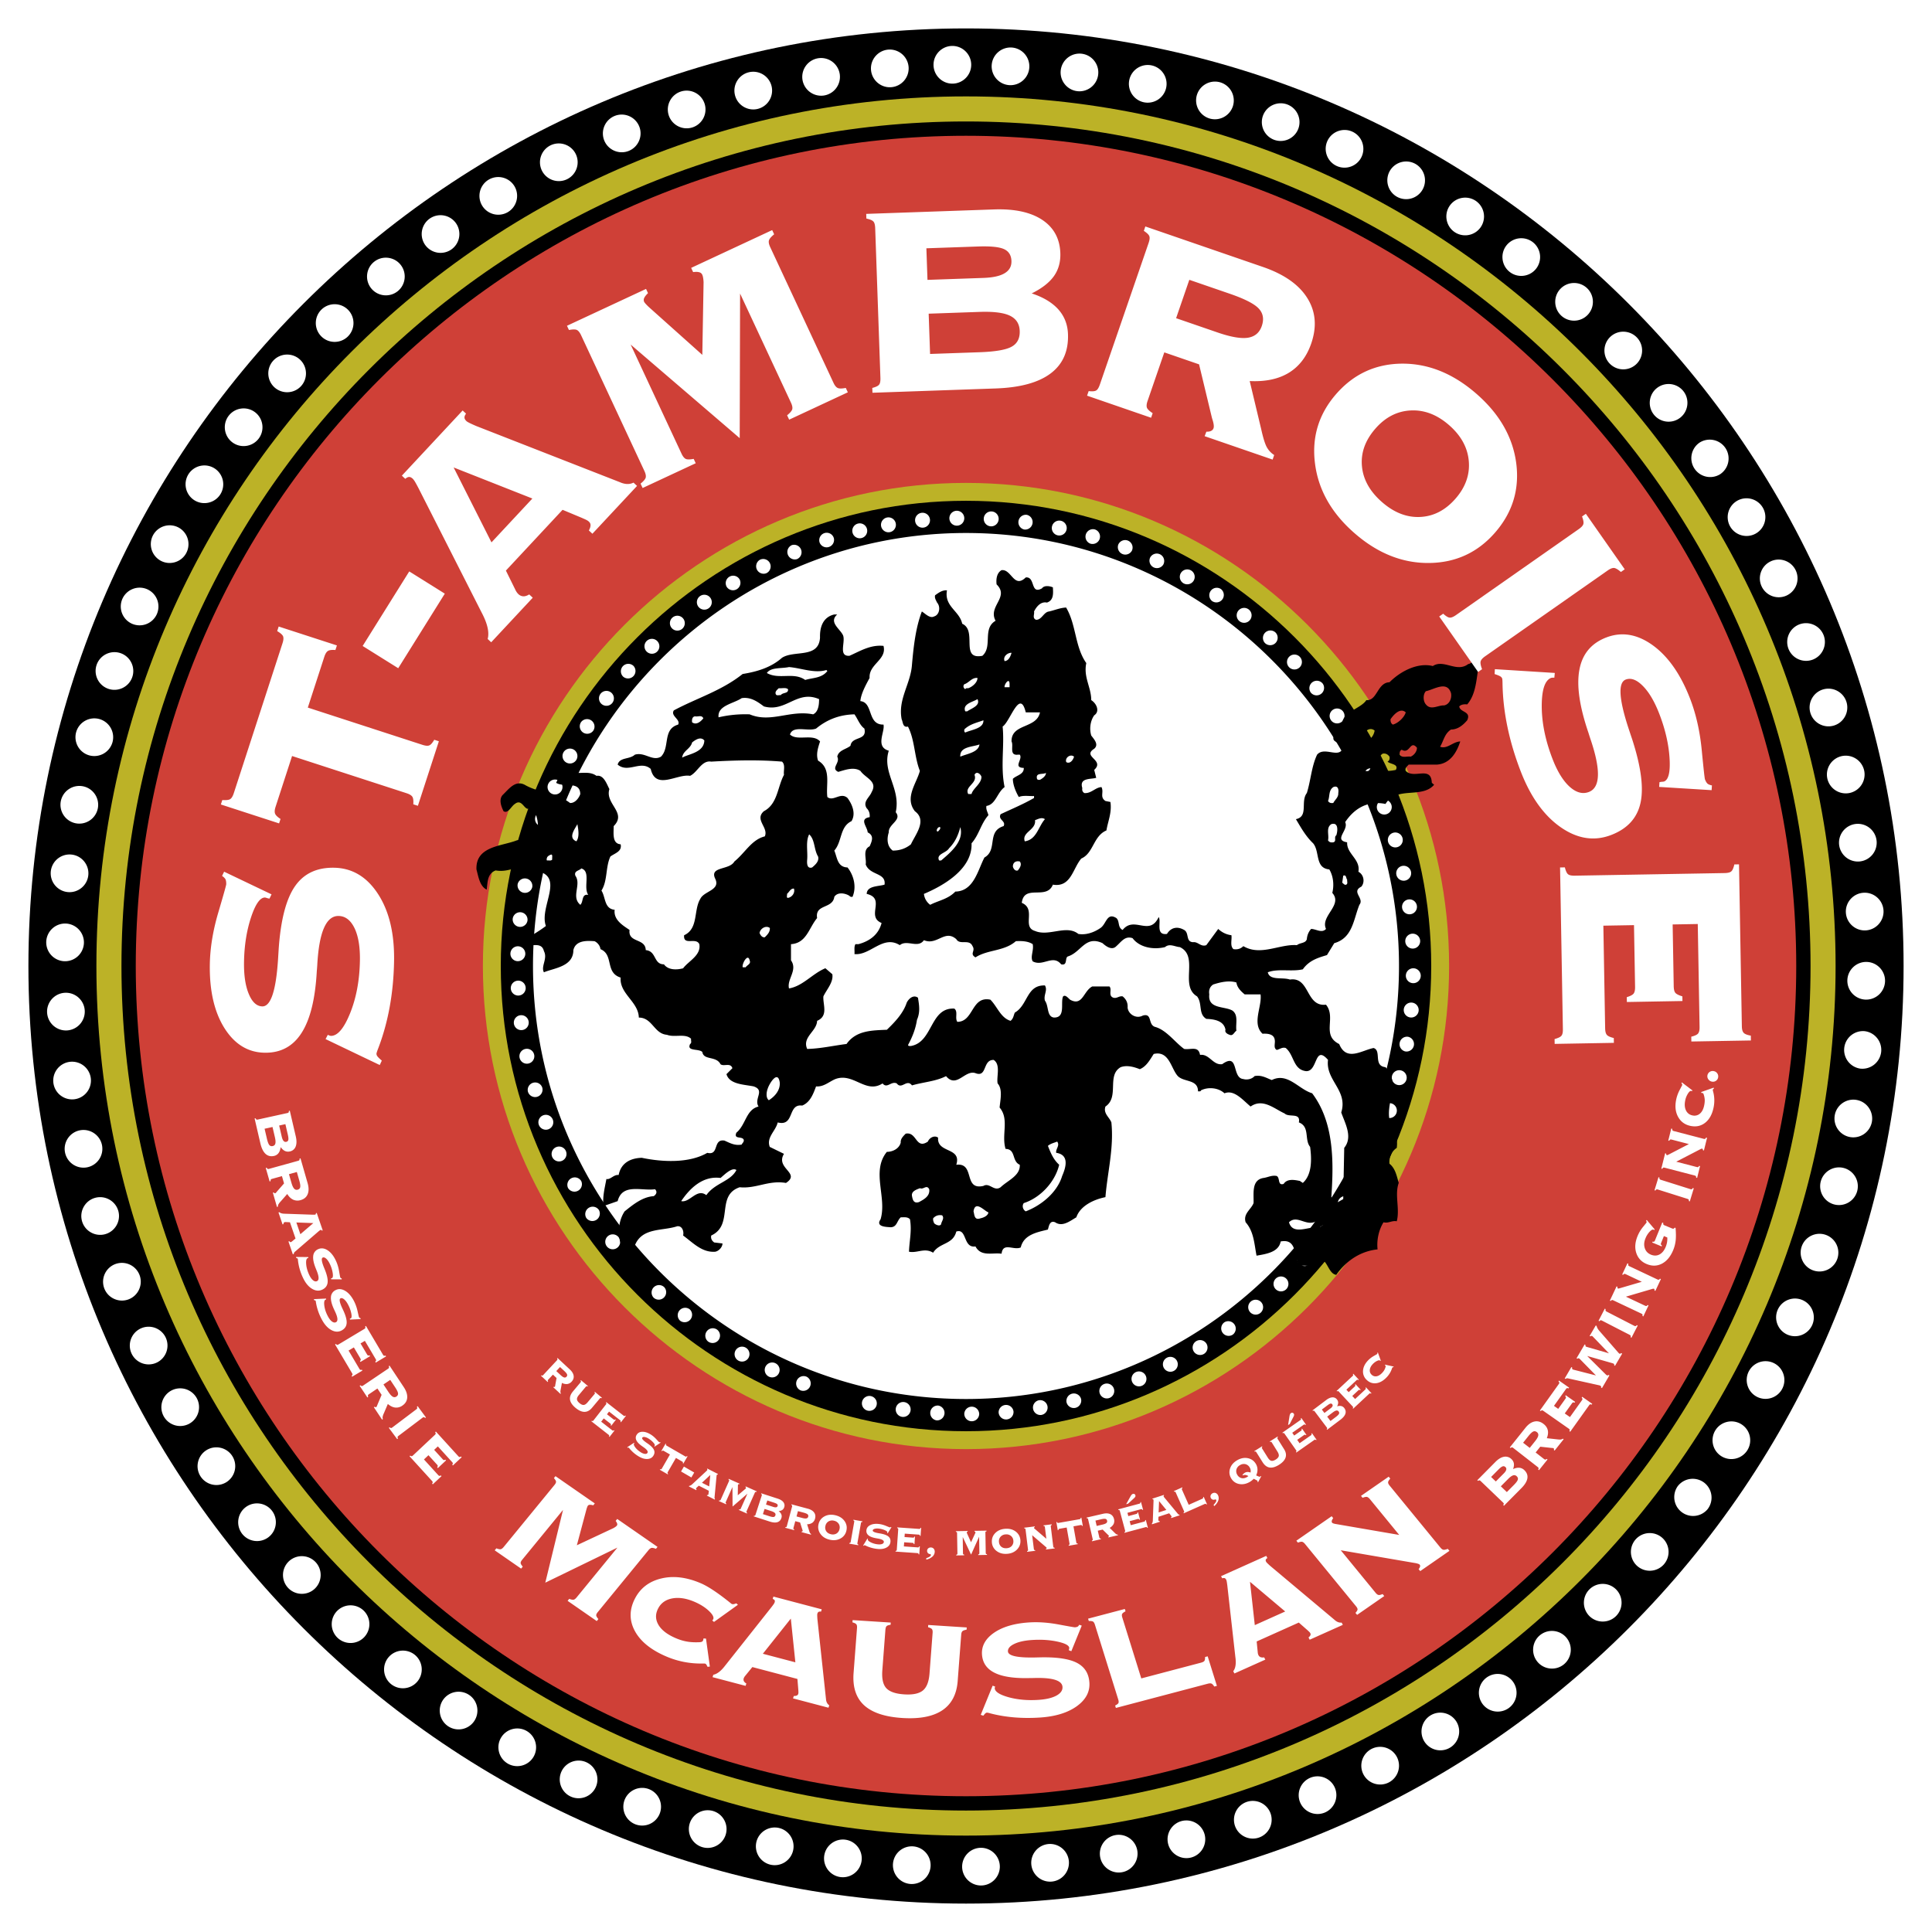
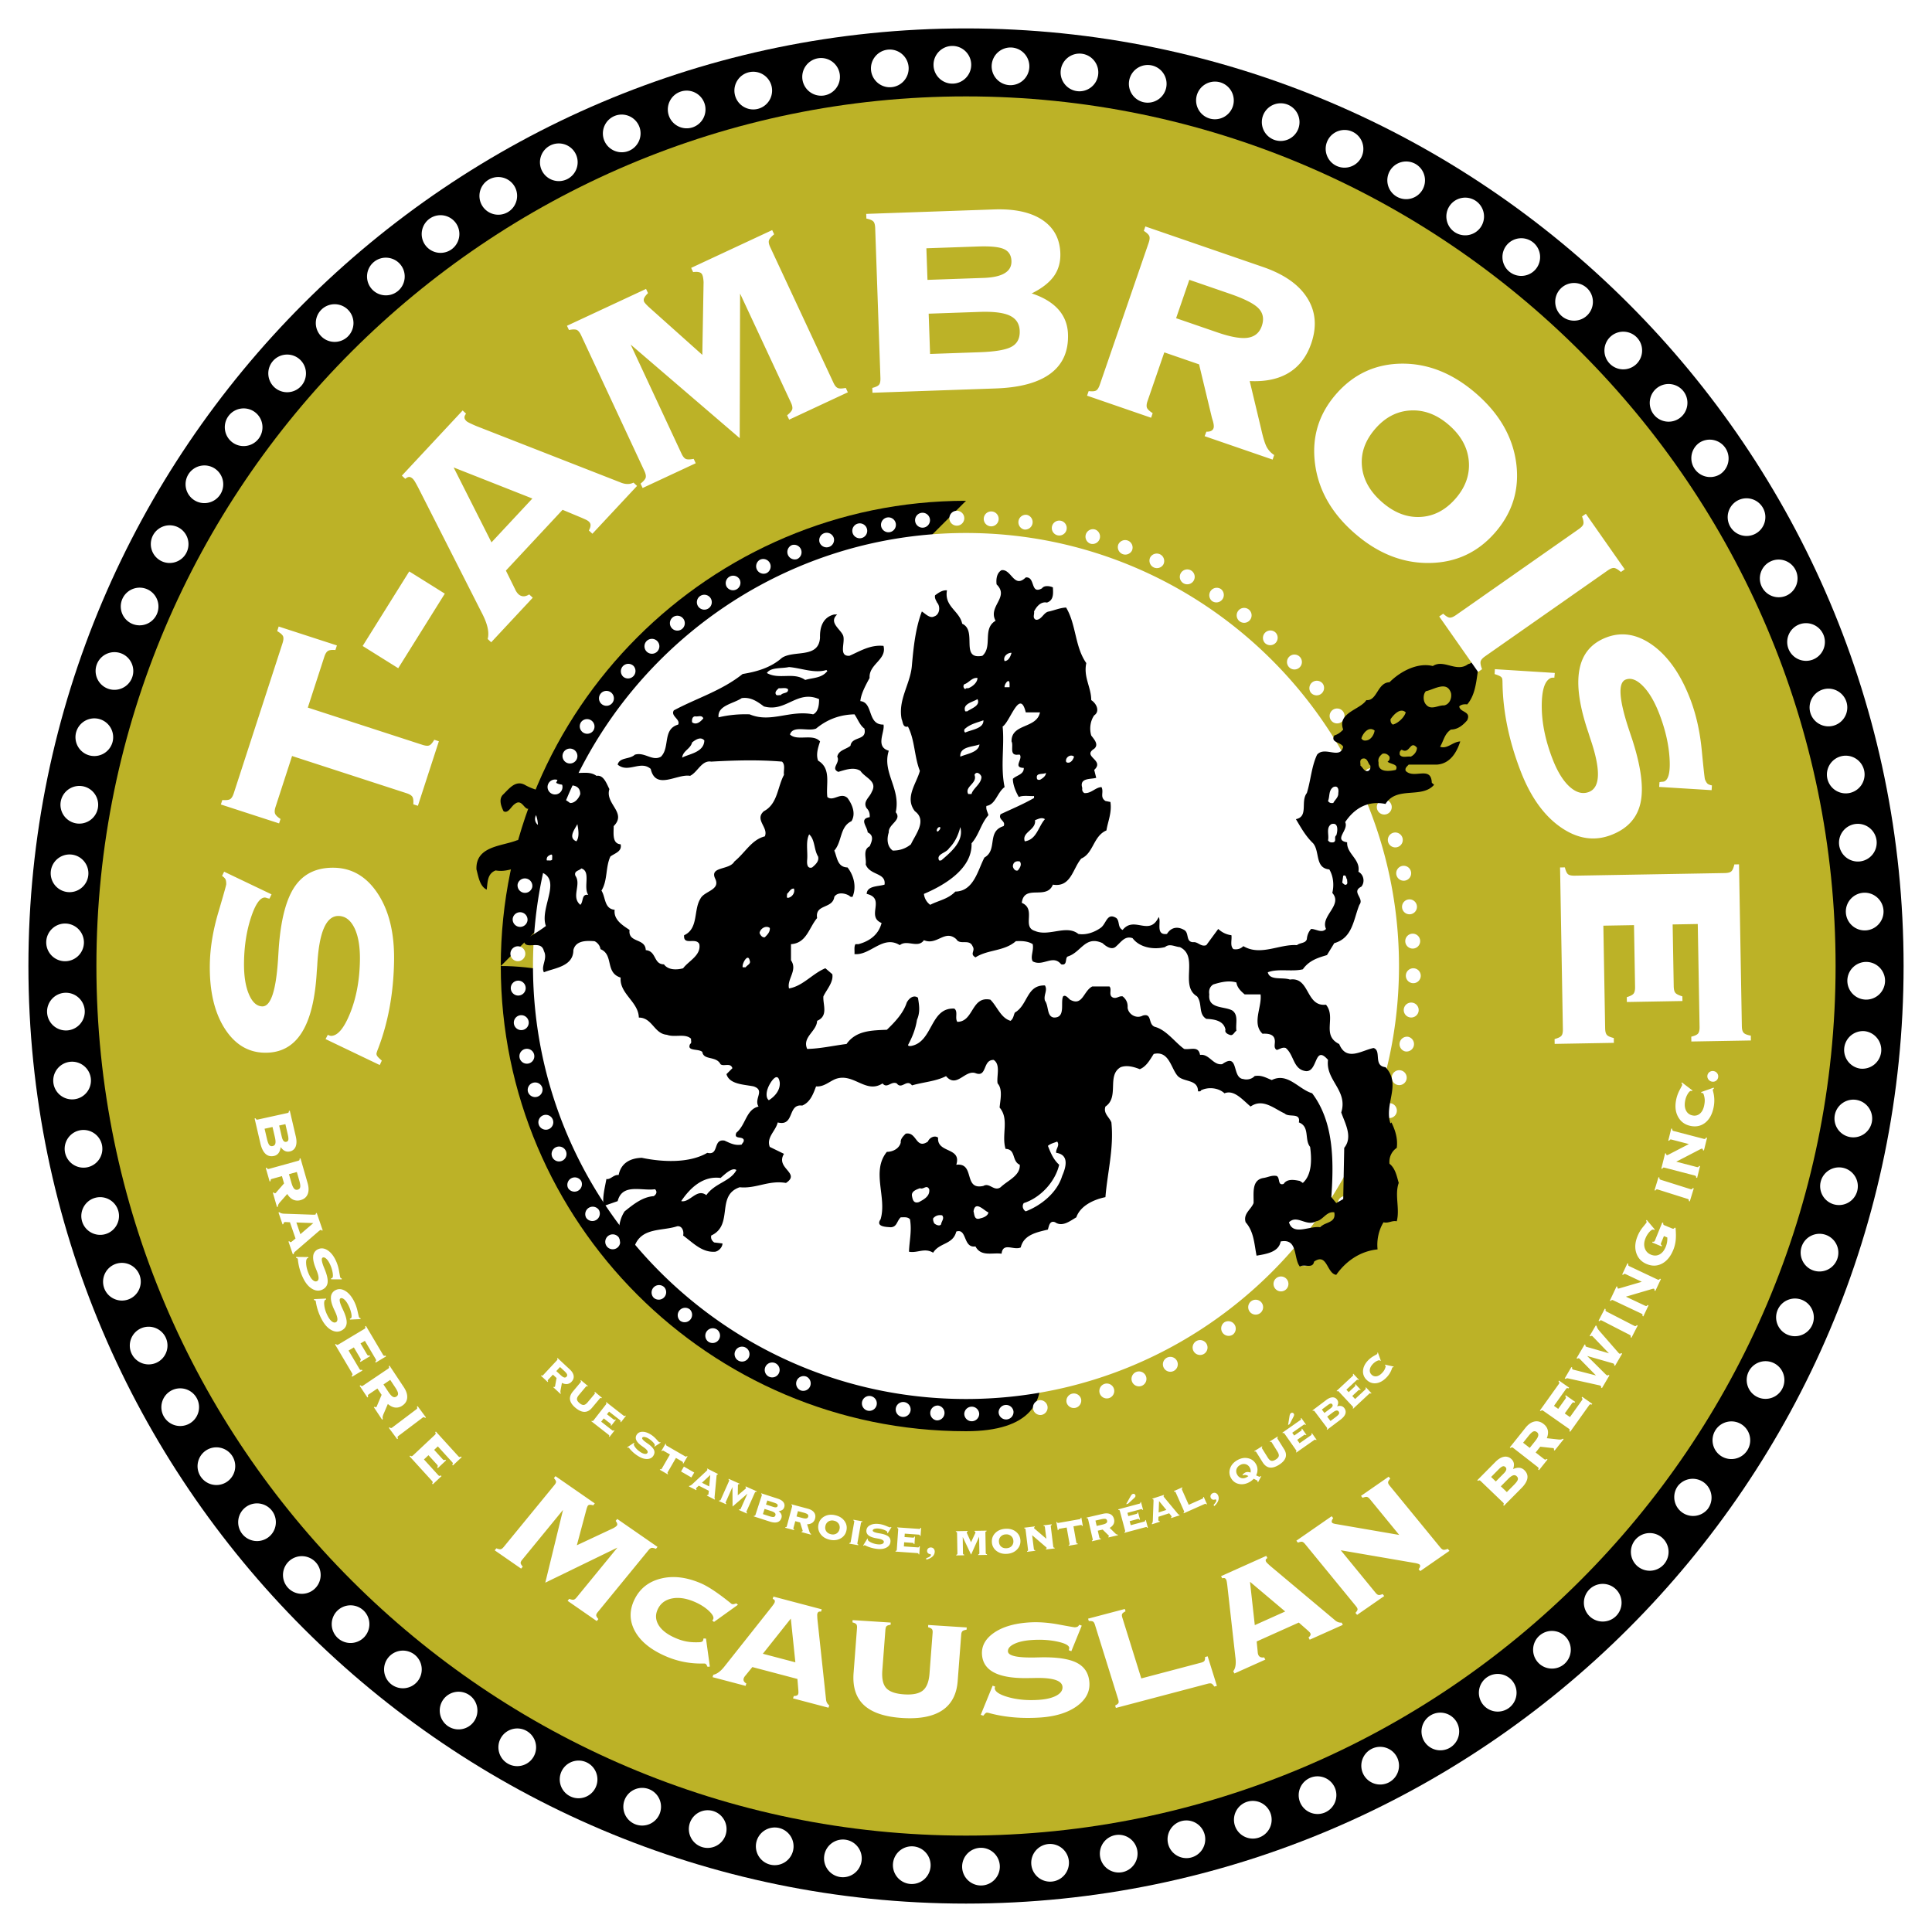
<svg xmlns="http://www.w3.org/2000/svg" width="2500" height="2500" viewBox="0 0 192.756 192.756">
  <g fill-rule="evenodd" clip-rule="evenodd">
    <path fill="#fff" d="M0 0h192.756v192.756H0V0z" />
    <path d="M96.378 2.835c-51.522 0-93.543 42.021-93.543 93.543 0 51.522 42.021 93.544 93.543 93.544 51.522 0 93.544-42.021 93.544-93.544 0-51.522-42.022-93.543-93.544-93.543z" />
    <path d="M96.378 9.618c-47.786 0-86.76 38.975-86.76 86.76 0 47.786 38.974 86.76 86.76 86.76 47.786 0 86.759-38.974 86.759-86.76 0-47.785-38.973-86.76-86.759-86.76z" fill="#bcb227" />
-     <path d="M96.378 12.118c-46.409 0-84.26 37.852-84.26 84.26 0 46.409 37.851 84.261 84.26 84.261s84.261-37.852 84.261-84.261-37.852-84.26-84.261-84.26z" />
-     <path d="M96.378 13.546c-45.623 0-82.833 37.21-82.833 82.832 0 45.623 37.21 82.833 82.833 82.833 45.622 0 82.833-37.21 82.833-82.833 0-45.622-37.211-82.832-82.833-82.832z" fill="#cf4037" />
    <path d="M96.378 48.179c-26.547 0-48.2 21.652-48.2 48.199 0 26.548 21.652 48.2 48.2 48.2 26.548 0 48.2-21.652 48.2-48.2 0-26.547-21.652-48.199-48.2-48.199z" fill="#bcb227" />
-     <path d="M96.378 49.964c-25.564 0-46.415 20.85-46.415 46.414s20.851 46.415 46.415 46.415c25.563 0 46.415-20.851 46.415-46.415s-20.852-46.414-46.415-46.414z" />
+     <path d="M96.378 49.964c-25.564 0-46.415 20.85-46.415 46.414s20.851 46.415 46.415 46.415s-20.852-46.414-46.415-46.414z" />
    <path d="M96.378 53.177c-23.794 0-43.201 19.407-43.201 43.201 0 23.795 19.407 43.201 43.201 43.201s43.2-19.406 43.2-43.201-19.406-43.201-43.2-43.201zM95.018 4.583c-1.036 0-1.88.845-1.88 1.881s.845 1.881 1.88 1.881c1.036 0 1.88-.845 1.88-1.881s-.844-1.881-1.88-1.881zM100.963 4.743a1.885 1.885 0 0 0-2.02 1.731 1.884 1.884 0 0 0 1.73 2.019 1.884 1.884 0 0 0 2.02-1.73 1.883 1.883 0 0 0-1.73-2.02zM107.986 5.369a1.884 1.884 0 0 0-2.146 1.57c-.158 1.024.547 1.988 1.57 2.147s1.988-.547 2.146-1.571-.546-1.987-1.57-2.146zM114.939 6.533a1.884 1.884 0 0 0-2.26 1.401 1.884 1.884 0 0 0 1.4 2.261 1.887 1.887 0 0 0 2.262-1.401 1.884 1.884 0 0 0-1.402-2.261zM121.783 8.227a1.885 1.885 0 0 0-2.361 1.224 1.886 1.886 0 0 0 1.225 2.362 1.885 1.885 0 0 0 2.361-1.224 1.886 1.886 0 0 0-1.225-2.362zM128.479 10.441a1.884 1.884 0 0 0-2.449 1.038 1.884 1.884 0 0 0 1.039 2.449 1.883 1.883 0 0 0 2.447-1.039 1.885 1.885 0 0 0-1.037-2.448zM134.98 13.163c-.926-.461-2.059-.08-2.52.848s-.08 2.06.846 2.521c.93.461 2.061.081 2.521-.847s.083-2.061-.847-2.522zM141.258 16.376a1.886 1.886 0 0 0-2.58.651 1.886 1.886 0 0 0 .652 2.579 1.884 1.884 0 0 0 2.578-.651 1.886 1.886 0 0 0-.65-2.579zM147.268 20.062c-.846-.598-2.023-.395-2.621.451s-.395 2.023.451 2.622a1.884 1.884 0 0 0 2.621-.452 1.886 1.886 0 0 0-.451-2.621zM152.977 24.199a1.884 1.884 0 0 0-2.648.249c-.66.797-.547 1.987.25 2.648s1.986.549 2.648-.249a1.885 1.885 0 0 0-.25-2.648zM158.354 28.762c-.746-.72-1.939-.7-2.66.044s-.701 1.939.045 2.66c.744.72 1.939.7 2.658-.045.72-.744.701-1.94-.043-2.659zM163.361 33.724c-.688-.775-1.879-.847-2.654-.16s-.848 1.88-.16 2.655a1.884 1.884 0 0 0 2.654.16c.776-.688.848-1.88.16-2.655zM167.975 39.056a1.884 1.884 0 0 0-2.635-.363c-.826.625-.988 1.809-.363 2.635s1.809.989 2.635.363c.826-.626.988-1.81.363-2.635zM172.164 44.726a1.885 1.885 0 0 0-2.6-.565 1.882 1.882 0 0 0 2.036 3.164 1.884 1.884 0 0 0 .564-2.599zM175.906 50.702a1.884 1.884 0 0 0-2.547-.763 1.886 1.886 0 0 0-.764 2.548c.492.912 1.637 1.254 2.549.762s1.254-1.636.762-2.547zM179.18 56.946c-.42-.946-1.535-1.376-2.482-.956s-1.377 1.536-.955 2.482a1.884 1.884 0 0 0 2.482.956 1.885 1.885 0 0 0 .955-2.482zM181.963 63.425a1.886 1.886 0 0 0-2.402-1.144 1.882 1.882 0 0 0-1.143 2.401 1.884 1.884 0 0 0 2.4 1.144 1.885 1.885 0 0 0 1.145-2.401zM184.24 70.097c-.271-1-1.307-1.595-2.307-1.325s-1.596 1.307-1.324 2.307c.27 1 1.307 1.595 2.307 1.324 1-.27 1.594-1.306 1.324-2.306zM185.998 76.925a1.883 1.883 0 0 0-2.197-1.498 1.885 1.885 0 0 0-1.498 2.198 1.884 1.884 0 0 0 2.197 1.498 1.885 1.885 0 0 0 1.498-2.198zM187.227 83.867a1.884 1.884 0 0 0-2.076-1.662 1.886 1.886 0 0 0-1.662 2.077 1.886 1.886 0 0 0 2.076 1.663 1.884 1.884 0 0 0 1.662-2.078zM187.92 90.884c-.035-1.035-.908-1.851-1.943-1.816s-1.852.908-1.816 1.943.908 1.851 1.943 1.816 1.851-.908 1.816-1.943zM188.07 97.933c.045-1.034-.762-1.915-1.797-1.96s-1.916.763-1.961 1.797a1.886 1.886 0 0 0 1.799 1.961 1.885 1.885 0 0 0 1.959-1.798zM187.682 104.973c.123-1.028-.613-1.969-1.643-2.093a1.882 1.882 0 0 0-.451 3.735 1.887 1.887 0 0 0 2.094-1.642zM186.752 111.962c.201-1.016-.461-2.01-1.477-2.213s-2.01.46-2.213 1.477a1.884 1.884 0 0 0 1.477 2.212 1.884 1.884 0 0 0 2.213-1.476zM185.287 118.858a1.884 1.884 0 0 0-1.301-2.319 1.885 1.885 0 0 0-2.32 1.303 1.884 1.884 0 0 0 1.303 2.318 1.883 1.883 0 0 0 2.318-1.302zM183.299 125.623a1.884 1.884 0 0 0-1.121-2.413c-.973-.355-2.057.147-2.412 1.12s.148 2.057 1.121 2.413a1.884 1.884 0 0 0 2.412-1.12zM180.797 132.215c.43-.943.01-2.062-.932-2.492-.943-.43-2.062-.011-2.492.932s-.012 2.062.932 2.491a1.886 1.886 0 0 0 2.492-.931zM177.795 138.594c.5-.906.17-2.055-.738-2.555a1.883 1.883 0 0 0-2.555.737c-.5.906-.17 2.055.738 2.556.906.5 2.055.169 2.555-.738zM174.312 144.725c.568-.865.326-2.035-.539-2.604s-2.035-.327-2.604.539a1.883 1.883 0 0 0 .537 2.604 1.886 1.886 0 0 0 2.606-.539zM170.369 150.57a1.885 1.885 0 0 0-.336-2.639 1.885 1.885 0 0 0-2.639.337 1.882 1.882 0 0 0 2.975 2.302zM165.99 156.095a1.884 1.884 0 0 0-.135-2.656 1.884 1.884 0 0 0-2.656.134 1.884 1.884 0 0 0 .135 2.656 1.884 1.884 0 0 0 2.656-.134zM161.199 161.268a1.884 1.884 0 0 0 .07-2.659 1.884 1.884 0 0 0-2.658-.07 1.884 1.884 0 0 0-.072 2.659c.713.75 1.908.782 2.66.07zM156.025 166.057a1.886 1.886 0 0 0 .273-2.646 1.884 1.884 0 0 0-2.646-.274c-.803.652-.926 1.842-.273 2.646s1.842.927 2.646.274zM150.498 170.435a1.884 1.884 0 0 0 .477-2.616 1.885 1.885 0 0 0-2.617-.478 1.885 1.885 0 0 0-.477 2.617 1.886 1.886 0 0 0 2.617.477zM144.65 174.375a1.885 1.885 0 0 0 .678-2.572 1.885 1.885 0 0 0-2.572-.677 1.886 1.886 0 0 0-.678 2.573 1.884 1.884 0 0 0 2.572.676zM138.52 177.855a1.884 1.884 0 0 0 .871-2.514 1.883 1.883 0 0 0-2.512-.871 1.884 1.884 0 0 0-.873 2.513 1.886 1.886 0 0 0 2.514.872zM132.139 180.854a1.885 1.885 0 0 0 1.062-2.438 1.884 1.884 0 0 0-2.439-1.062 1.885 1.885 0 0 0-1.062 2.438 1.884 1.884 0 0 0 2.439 1.062zM125.545 183.354a1.884 1.884 0 0 0 1.246-2.35 1.882 1.882 0 0 0-2.348-1.246 1.885 1.885 0 0 0-1.248 2.35c.305.99 1.36 1.55 2.35 1.246zM118.781 185.34a1.883 1.883 0 0 0 1.422-2.246 1.884 1.884 0 0 0-2.246-1.424c-1.012.227-1.65 1.236-1.424 2.247s1.237 1.649 2.248 1.423zM111.883 186.802c1.025-.149 1.74-1.106 1.592-2.132s-1.105-1.74-2.131-1.592a1.886 1.886 0 0 0-1.592 2.132 1.885 1.885 0 0 0 2.131 1.592zM104.895 187.729a1.886 1.886 0 0 0 1.75-2.003 1.885 1.885 0 0 0-2.002-1.75 1.885 1.885 0 0 0-1.752 2.002 1.885 1.885 0 0 0 2.004 1.751zM97.854 188.116a1.887 1.887 0 0 0 1.9-1.862 1.885 1.885 0 0 0-1.863-1.899 1.885 1.885 0 0 0-1.899 1.862 1.884 1.884 0 0 0 1.862 1.899zM90.805 187.962a1.883 1.883 0 0 0 2.036-1.711 1.883 1.883 0 0 0-1.711-2.036 1.884 1.884 0 0 0-2.036 1.711 1.885 1.885 0 0 0 1.711 2.036zM83.789 187.267a1.884 1.884 0 0 0 2.162-1.549c.168-1.022-.527-1.993-1.549-2.162s-1.994.527-2.162 1.55a1.883 1.883 0 0 0 1.549 2.161zM76.847 186.035a1.884 1.884 0 0 0 2.274-1.379 1.884 1.884 0 0 0-1.378-2.274 1.885 1.885 0 0 0-2.275 1.379 1.883 1.883 0 0 0 1.379 2.274zM70.02 184.274c.984.323 2.05-.216 2.374-1.2s-.216-2.051-1.2-2.373a1.884 1.884 0 0 0-2.374 1.199 1.885 1.885 0 0 0 1.2 2.374zM63.348 181.994a1.884 1.884 0 0 0 2.459-1.015 1.884 1.884 0 0 0-1.014-2.458 1.884 1.884 0 0 0-2.459 1.014 1.883 1.883 0 0 0 1.014 2.459zM56.871 179.209c.923.47 2.06.1 2.53-.823.47-.923.101-2.06-.823-2.529a1.883 1.883 0 0 0-2.529.823 1.884 1.884 0 0 0 .822 2.529zM50.627 175.934c.884.54 2.045.259 2.585-.626.54-.884.258-2.046-.626-2.585s-2.045-.258-2.585.626-.258 2.046.626 2.585zM44.653 172.189c.84.605 2.02.414 2.625-.426s.415-2.02-.425-2.625a1.885 1.885 0 0 0-2.626.425 1.886 1.886 0 0 0 .426 2.626zM38.984 167.997a1.886 1.886 0 0 0 2.651-.223 1.885 1.885 0 0 0-.223-2.65 1.884 1.884 0 0 0-2.65.223 1.884 1.884 0 0 0 .222 2.65zM33.654 163.382a1.884 1.884 0 0 0 2.66-.019 1.885 1.885 0 0 0-.019-2.66 1.885 1.885 0 0 0-2.66.019 1.886 1.886 0 0 0 .019 2.66zM28.694 158.371c.68.781 1.872.865 2.653.186s.865-1.871.186-2.653a1.885 1.885 0 0 0-2.653-.186 1.883 1.883 0 0 0-.186 2.653zM24.133 152.994a1.883 1.883 0 0 0 2.631.389c.832-.617 1.007-1.799.389-2.631s-1.799-1.007-2.631-.389a1.884 1.884 0 0 0-.389 2.631zM19.999 147.283a1.884 1.884 0 0 0 2.593.59 1.885 1.885 0 0 0 .59-2.594c-.552-.877-1.717-1.142-2.593-.59s-1.142 1.717-.59 2.594zM16.315 141.271a1.885 1.885 0 0 0 2.541.787 1.883 1.883 0 0 0 .787-2.541 1.884 1.884 0 0 0-2.54-.787 1.886 1.886 0 0 0-.788 2.541zM13.104 134.994a1.885 1.885 0 0 0 2.473.98 1.885 1.885 0 0 0 .98-2.473 1.884 1.884 0 0 0-2.473-.98 1.885 1.885 0 0 0-.98 2.473zM10.385 128.489c.337.979 1.411 1.504 2.39 1.167s1.504-1.41 1.167-2.391a1.884 1.884 0 0 0-2.39-1.166 1.884 1.884 0 0 0-1.167 2.39zM8.173 121.795c.26 1.002 1.291 1.607 2.293 1.347s1.607-1.291 1.347-2.293c-.261-1.003-1.291-1.608-2.293-1.348s-1.607 1.291-1.347 2.294zM6.481 114.95a1.884 1.884 0 0 0 2.183 1.519 1.883 1.883 0 0 0 1.519-2.183c-.183-1.02-1.164-1.702-2.183-1.52s-1.702 1.165-1.519 2.184zM5.321 107.995a1.885 1.885 0 0 0 2.06 1.683 1.884 1.884 0 0 0 1.683-2.06 1.884 1.884 0 0 0-2.06-1.683 1.883 1.883 0 0 0-1.683 2.06zM4.697 100.973a1.885 1.885 0 0 0 1.925 1.836 1.884 1.884 0 0 0 1.835-1.926c-.024-1.035-.889-1.859-1.925-1.835s-1.86.89-1.835 1.925zM4.615 93.922A1.884 1.884 0 0 0 6.393 95.9a1.885 1.885 0 0 0 1.978-1.778 1.885 1.885 0 0 0-1.778-1.978 1.884 1.884 0 0 0-1.978 1.778zM5.074 86.887a1.885 1.885 0 0 0 1.621 2.109c1.027.134 1.975-.594 2.109-1.621S8.21 85.4 7.183 85.266a1.884 1.884 0 0 0-2.109 1.621zM6.072 79.907a1.885 1.885 0 0 0 1.455 2.227c1.014.212 2.014-.441 2.227-1.455s-.44-2.014-1.454-2.227a1.887 1.887 0 0 0-2.228 1.455zM7.604 73.025a1.884 1.884 0 0 0 1.279 2.332 1.886 1.886 0 0 0 2.333-1.279 1.884 1.884 0 0 0-1.279-2.332 1.884 1.884 0 0 0-2.333 1.279zM9.659 66.281a1.884 1.884 0 0 0 1.096 2.423c.969.365 2.058-.127 2.423-1.096s-.127-2.058-1.096-2.423a1.884 1.884 0 0 0-2.423 1.096zM12.226 59.714a1.884 1.884 0 0 0 .906 2.5 1.885 1.885 0 0 0 2.501-.907 1.885 1.885 0 0 0-.907-2.5 1.884 1.884 0 0 0-2.5.907zM15.289 53.364a1.885 1.885 0 0 0 .712 2.562c.902.51 2.053.19 2.562-.712a1.885 1.885 0 0 0-.712-2.563 1.885 1.885 0 0 0-2.562.713zM18.832 47.268a1.885 1.885 0 0 0 .513 2.61c.86.577 2.033.347 2.61-.513a1.884 1.884 0 0 0-.514-2.61 1.883 1.883 0 0 0-2.609.513zM22.832 41.461c-.642.813-.502 2 .311 2.642s2 .501 2.642-.312c.642-.813.501-2-.312-2.642-.813-.641-2-.501-2.641.312zM27.265 35.979a1.885 1.885 0 0 0 .108 2.658 1.885 1.885 0 0 0 2.658-.108c.702-.761.653-1.955-.108-2.657s-1.956-.654-2.658.107zM32.107 30.854c-.759.705-.802 1.899-.097 2.658s1.899.802 2.658.097a1.885 1.885 0 0 0 .097-2.658 1.884 1.884 0 0 0-2.658-.097zM37.328 26.116c-.811.645-.946 1.832-.301 2.643s1.832.945 2.643.301c.811-.645.945-1.833.3-2.643s-1.832-.946-2.642-.301zM42.897 21.793a1.884 1.884 0 0 0-.502 2.611 1.886 1.886 0 0 0 2.612.503 1.884 1.884 0 0 0 .503-2.612 1.885 1.885 0 0 0-2.613-.502zM48.782 17.91a1.884 1.884 0 0 0-.702 2.565 1.884 1.884 0 0 0 2.565.702 1.884 1.884 0 0 0 .702-2.565 1.883 1.883 0 0 0-2.565-.702zM54.948 14.49a1.884 1.884 0 0 0-.896 2.504 1.884 1.884 0 0 0 2.504.896 1.883 1.883 0 0 0 .897-2.504 1.886 1.886 0 0 0-2.505-.896zM61.358 11.554a1.886 1.886 0 0 0-1.086 2.428c.369.967 1.46 1.456 2.428 1.086s1.456-1.46 1.086-2.428a1.884 1.884 0 0 0-2.428-1.086zM67.975 9.119c-.993.294-1.563 1.344-1.27 2.337s1.344 1.563 2.337 1.269a1.884 1.884 0 0 0 1.269-2.337 1.882 1.882 0 0 0-2.336-1.269zM74.759 7.199c-1.013.217-1.662 1.22-1.445 2.233s1.22 1.662 2.232 1.445a1.883 1.883 0 0 0 1.445-2.233 1.882 1.882 0 0 0-2.232-1.445zM81.67 5.805a1.885 1.885 0 0 0-1.612 2.116 1.885 1.885 0 0 0 2.115 1.612 1.885 1.885 0 0 0 1.612-2.116 1.884 1.884 0 0 0-2.115-1.612zM88.542 51.625a.746.746 0 0 0-.638.836c.055.406.431.692.836.638s.692-.431.638-.837a.744.744 0 0 0-.836-.637zM91.998 51.159a.744.744 0 1 0 .087 1.486.744.744 0 0 0-.087-1.486zM95.478 50.959a.744.744 0 1 0 .729.758.746.746 0 0 0-.729-.758zM98.963 51.028a.744.744 0 1 0-.14 1.482.744.744 0 0 0 .14-1.482zM102.434 51.363a.745.745 0 0 0-.256 1.465.744.744 0 0 0 .256-1.465z" fill="#fff" />
    <path d="M105.867 51.963a.745.745 0 0 0-.904.537.744.744 0 1 0 .904-.537zM109.246 52.825a.745.745 0 0 0-.478 1.409c.389.131.812-.079.943-.466s-.078-.811-.465-.943zM112.547 53.943a.747.747 0 0 0-.977.393.746.746 0 0 0 1.37.584.747.747 0 0 0-.393-.977zM115.754 55.312a.748.748 0 0 0-1.004.316.745.745 0 0 0 1.32.687.746.746 0 0 0-.316-1.003zM118.846 56.922a.746.746 0 0 0-1.025.239.746.746 0 0 0 .238 1.024.746.746 0 0 0 1.025-.238.746.746 0 0 0-.238-1.025zM121.805 58.765a.745.745 0 0 0-.881 1.199.744.744 0 0 0 .881-1.199zM124.613 60.829a.744.744 0 1 0-.97 1.129.744.744 0 0 0 .97-1.129zM127.256 63.103a.744.744 0 0 0-1.053 1.05.746.746 0 0 0 1.053.001.745.745 0 0 0 0-1.051zM129.717 65.571a.744.744 0 1 0-1.13.968.744.744 0 0 0 1.13-.968zM131.982 68.223a.746.746 0 0 0-1.039-.163.745.745 0 0 0-.164 1.039.745.745 0 0 0 1.203-.876zM134.035 71.039a.744.744 0 1 0-1.266.783.744.744 0 0 0 1.266-.783zM135.867 74.005a.745.745 0 0 0-1.002-.319.745.745 0 0 0 .684 1.321.745.745 0 0 0 .318-1.002zM137.467 77.103a.747.747 0 0 0-.975-.396.745.745 0 0 0 .58 1.371.745.745 0 0 0 .395-.975zM138.824 80.313a.744.744 0 1 0-1.41.472.744.744 0 0 0 1.41-.472zM139.932 83.619a.748.748 0 0 0-.904-.54.745.745 0 1 0 .904.54zM140.781 87a.745.745 0 1 0-.607.859.746.746 0 0 0 .607-.859zM141.369 90.437a.744.744 0 1 0-1.48.14.744.744 0 0 0 1.48-.14zM141.691 93.908a.744.744 0 1 0-1.487.025.744.744 0 0 0 1.487-.025zM141.748 97.394a.747.747 0 0 0-.697-.788.744.744 0 1 0 .697.788zM141.535 100.873a.746.746 0 0 0-.635-.839.745.745 0 1 0 .635.839zM141.059 104.326c.086-.4-.168-.798-.568-.885a.745.745 0 0 0-.317 1.453c.4.088.797-.167.885-.568zM140.316 107.732a.745.745 0 0 0-.498-.926.744.744 0 1 0 .498.926zM139.316 111.072a.746.746 0 0 0-.426-.961.747.747 0 0 0-.963.426.744.744 0 1 0 1.389.535zM138.062 114.325a.743.743 0 1 0-1.342-.64.743.743 0 0 0 1.342.64zM136.564 117.473c.203-.355.08-.812-.275-1.016s-.811-.08-1.016.274c-.203.355-.08.812.275 1.016s.811.081 1.016-.274zM134.828 120.495a.744.744 0 1 0-1.232-.836.744.744 0 0 0 1.232.836zM132.865 123.377a.745.745 0 0 0-1.162-.93.745.745 0 0 0 1.162.93zM130.688 126.099a.745.745 0 0 0-1.088-1.016.745.745 0 0 0 1.088 1.016zM128.307 128.646c.301-.277.322-.749.045-1.051s-.75-.322-1.051-.045a.743.743 0 1 0 1.006 1.096zM125.738 131.002a.746.746 0 0 0 .125-1.044.746.746 0 0 0-1.045-.126.747.747 0 0 0-.125 1.045.746.746 0 0 0 1.045.125zM122.996 133.155a.745.745 0 0 0-.826-1.237.743.743 0 1 0 .826 1.237zM120.098 135.092a.748.748 0 0 0 .283-1.014.748.748 0 0 0-1.014-.283c-.355.201-.484.656-.283 1.013s.656.484 1.014.284zM117.059 136.8a.743.743 0 1 0-.628-1.346.743.743 0 0 0 .628 1.346zM113.896 138.271a.745.745 0 1 0-.957-.436.746.746 0 0 0 .957.436zM110.633 139.494a.747.747 0 0 0 .508-.922.746.746 0 0 0-.922-.508.748.748 0 0 0-.508.922.747.747 0 0 0 .922.508zM107.285 140.463c.4-.083.66-.479.576-.879a.745.745 0 0 0-1.457.303c.084.4.479.66.881.576zM103.871 141.173a.746.746 0 0 0 .643-.832.747.747 0 0 0-.832-.643.744.744 0 0 0 .189 1.475zM100.414 141.619a.746.746 0 0 0 .705-.781.745.745 0 0 0-1.486.077.745.745 0 0 0 .781.704zM96.932 141.799a.745.745 0 0 0 .763-.725.745.745 0 0 0-1.488-.037.746.746 0 0 0 .725.762zM93.448 141.711a.744.744 0 0 0 .15-1.479.744.744 0 0 0-.15 1.479zM89.979 141.356a.744.744 0 1 0 .263-1.465.744.744 0 0 0-.263 1.465zM86.549 140.737a.745.745 0 0 0 .907-.532.745.745 0 0 0-.532-.907.746.746 0 0 0-.908.532.746.746 0 0 0 .533.907zM83.176 139.855a.744.744 0 1 0 0 0zM79.88 138.719a.745.745 0 0 0 .592-1.365.746.746 0 0 0-.979.387.745.745 0 0 0 .387.978zM76.682 137.332a.744.744 0 1 0 .692-1.317.744.744 0 0 0-.692 1.317zM73.599 135.705a.744.744 0 1 0 .791-1.257.744.744 0 0 0-.791 1.257zM70.65 133.846a.746.746 0 0 0 1.041-.153.745.745 0 0 0-.153-1.04.744.744 0 0 0-.888 1.193zM67.853 131.766a.745.745 0 0 0 .976-1.122.744.744 0 0 0-.976 1.122zM65.223 129.478a.745.745 0 0 0 1.059-1.044.746.746 0 0 0-1.052-.008.745.745 0 0 0-.007 1.052zM62.776 126.994a.744.744 0 1 0 0 0zM60.527 124.331a.745.745 0 1 0 .168-1.038.745.745 0 0 0-.168 1.038zM58.488 121.503a.745.745 0 0 0 1.27-.774.744.744 0 0 0-1.27.774zM56.673 118.526a.745.745 0 0 0 1.325-.675.744.744 0 0 0-1.325.675zM55.091 115.42a.743.743 0 1 0 1.372-.572.743.743 0 0 0-1.372.572zM53.752 112.201c.128.389.55.602.939.475a.745.745 0 0 0 .474-.939.745.745 0 0 0-.939-.474.746.746 0 0 0-.474.938zM52.665 108.889c.098.398.502.643.899.545s.643-.501.545-.899a.744.744 0 0 0-1.444.354zM51.833 105.504a.743.743 0 1 0 1.467-.245.743.743 0 0 0-1.467.245zM51.265 102.064a.744.744 0 1 0 1.481-.13.744.744 0 0 0-1.481.13zM50.961 98.591c.004.41.342.74.751.736a.746.746 0 0 0 .736-.752.745.745 0 0 0-.752-.735.745.745 0 0 0-.735.751zM50.925 95.105a.745.745 0 0 0 .692.791.746.746 0 0 0 .792-.692.746.746 0 0 0-.693-.792.747.747 0 0 0-.791.693zM51.157 91.627a.745.745 0 0 0 .63.842.745.745 0 0 0 .842-.63.744.744 0 0 0-1.472-.212zM51.654 88.176c-.089.4.164.799.563.888.4.089.799-.164.888-.563a.745.745 0 0 0-1.451-.325zM52.415 84.774a.745.745 0 0 0 .494.929.745.745 0 0 0 .928-.494.745.745 0 0 0-.494-.929.745.745 0 0 0-.928.494zM53.433 81.44c-.149.382.04.814.421.964s.814-.04.964-.421-.04-.814-.421-.964-.814.04-.964.421zM54.705 78.194a.745.745 0 1 0 .993-.346.746.746 0 0 0-.993.346zM56.222 75.056a.745.745 0 0 0 .269 1.017.745.745 0 0 0 1.017-.269c.206-.354.085-.811-.269-1.017s-.811-.085-1.017.269zM57.975 72.043a.745.745 0 0 0 .19 1.034.745.745 0 0 0 1.034-.19.744.744 0 0 0-1.224-.844zM59.955 69.173a.744.744 0 1 0 1.155.934.744.744 0 0 0-1.155-.934zM62.148 66.463a.746.746 0 0 0 .029 1.051.745.745 0 0 0 1.022-1.081.746.746 0 0 0-1.051.03zM64.542 63.93a.745.745 0 0 0-.051 1.051.744.744 0 1 0 .051-1.051zM67.125 61.587a.744.744 0 0 0-.132 1.043.743.743 0 1 0 .132-1.043zM69.878 59.45a.744.744 0 1 0 .82 1.241.744.744 0 0 0-.82-1.241zM72.788 57.53a.746.746 0 0 0-.29 1.011.745.745 0 0 0 1.301-.722.745.745 0 0 0-1.011-.289zM75.836 55.839a.745.745 0 0 0 .62 1.352.746.746 0 0 0 .366-.986.745.745 0 0 0-.986-.366zM79.005 54.386a.745.745 0 0 0 .515 1.396.745.745 0 0 0-.515-1.396zM82.277 53.181a.745.745 0 0 0-.513.918.744.744 0 0 0 1.43-.406.744.744 0 0 0-.917-.512zM85.63 52.23a.744.744 0 1 0 .297 1.459.744.744 0 0 0-.297-1.459zM88.668 4.947c-1.034.059-1.829.951-1.77 1.985s.951 1.83 1.986 1.77a1.884 1.884 0 0 0 1.77-1.985 1.885 1.885 0 0 0-1.986-1.77z" fill="#fff" />
    <path d="M102.34 57.611c.99-.099.43 1.749 1.617 1.089.23-.33.793-.231 1.09-.099.031.594.098 1.287-.594 1.518-.627-.132-1.057.429-1.287.891.066.264-.199.66.197.825.561.033.76-.759 1.287-.825.594-.132 1.088-.363 1.715-.396 1.023 1.716.859 3.894 2.014 5.543-.297 1.418.494 2.408.494 3.695.527.33.891 1.121.297 1.518-.396.561-.494 1.353-.297 2.012.264.363.793.891.297 1.32-1.254.792 1.09 1.122 0 2.111l.199.792c-.529.165-1.717-.033-1.387 1.023-.033.198 0 .363.197.495.693.066 1.09-.561 1.717-.594.264.528-.199.99.396 1.386l.494.099c.164 1.056-.264 1.979-.396 2.838-1.318.561-1.287 2.276-2.508 2.804-.857.99-1.021 2.903-2.836 2.606-.627 1.584-2.871-.099-3.102 1.815 1.484.627-.033 2.408 1.318 2.804 1.387.594 3.135-.66 4.322.297.727.132 1.551-.132 2.211-.594.594-.396.627-1.583 1.584-.99.363.33.1.924.627 1.188 1.154-1.452 2.672.692 3.596-1.287.297.429-.363 1.848.826 1.683.428-.693 1.088-.759 1.715-.396.527.296.131 1.188.891 1.22.494-.066.76.495 1.32.297l1.188-1.617c.395.363.824.561 1.318.626.066.462-.164 1.056.199 1.386.396.066.725-.033.99-.297 1.715 1.023 3.629-.231 5.344-.099.33-.265.857-.165.99-.594.033-.396.164-.727.428-1.023.496 0 1.057.461 1.486 0-.596-1.287 1.715-2.375.627-3.596.197-.792.098-1.683-.299-2.343-1.451-.132-.924-1.781-1.615-2.606-.76-.726-1.221-1.583-1.717-2.408 1.287-.264.43-1.749 1.09-2.606.395-1.253.461-2.64 1.023-3.827.758-.891 2.309.528 2.605-.792-.264-.495-1.287-.396-.891-1.122.33-.099.627-.297.891-.594-.627-1.682 1.715-1.979 2.309-2.936 1.09.099 1.09-1.749 2.311-1.782 1.188-1.188 2.902-1.98 4.322-1.617 1.088-.726 2.375.693 3.529-.198.561-.099.43-.627 1.023-.726l.197.099c-.428 1.551-.264 3.432-1.318 4.652-.299-.033-.596 0-.793.198.066.627 1.221.462.793 1.386-.396.462-.924.923-1.617.923-.66.43-.727 1.122-1.09 1.716.727.264 1.254-.495 2.014-.528-.363 1.122-1.023 2.21-2.311 2.31h-2.836c-.166.198-.396.33-.297.627.824.858 2.539-.561 2.605 1.188l.23.198c-1.221 1.418-3.727.099-4.85 1.914-1.748-.363-3.102.429-4.025 1.814.396.792-1.221 1.782.199 2.013-.066 1.154 1.352 1.683 1.121 2.936.561.297.66 1.056.297 1.485-1.057.528.33 1.154-.197 1.815-.594 1.451-.66 3.299-2.508 3.827l-.727 1.188c-.891.265-1.781.528-2.408 1.419-1.088.264-2.475-.1-3.496.297.197.857 1.451.462 2.209.726 2.014-.297 1.551 2.738 3.598 2.508 1.055 1.286-.496 3.035 1.318 3.926.727 1.782 2.244.627 3.432.396.824.264-.066 1.781 1.188 1.913 1.617 1.716-.164 3.662.494 5.609l.1-.1c.33.693.66 1.551.529 2.541-.496.33-.793.924-.727 1.583.594.462.727 1.254.924 1.914-.43 1.188.131 2.573-.197 3.827-.496-.1-.826.23-1.32.099-.496.792-.693 1.814-.594 2.705-1.65.165-3.102 1.089-4.125 2.54-.957-.131-.891-2.243-2.211-1.319-.131.759-.988.198-1.418.495-.66-.825-.164-2.838-1.914-2.507-.197 1.088-1.484 1.253-2.408 1.418-.23-1.188-.264-2.408-1.088-3.332-.264-.858.527-1.254.791-1.913.033-.957-.23-2.31.99-2.508.461-.066.824-.297 1.32-.198.361.198.064.99.691.792.363-.561 1.123-.396 1.617-.297l.297.198c.924-.825.891-2.376.727-3.597-.594-.726 0-2.013-1.123-2.441.199-1.022-.988-.462-1.418-.891-1.023-.462-2.178-1.551-3.398-.693-.791-.659-1.648-1.715-2.605-1.319-.594-.561-1.617-.66-2.344-.297-.031.132-.164.099-.297.099 0-1.221-1.385-.891-2.012-1.518-.693-.759-.857-2.573-2.408-2.21-.363.561-.727 1.254-1.387 1.518-.594-.231-1.285-.429-1.912-.198-1.42.825-.1 2.97-1.518 3.926-.232.693.395 1.057.594 1.584.264 2.573-.396 4.982-.594 7.456-1.156.231-2.508.858-2.904 2.013-.627.363-1.387.99-2.111.495-.561-.231-.627.429-.727.726-1.055.264-2.408.495-2.705 1.781-.693.33-1.781-.561-1.914.627-.924-.132-2.045.33-2.605-.726-1.254.198-.825-1.848-1.914-1.484-.33 1.319-1.683 1.089-2.31 2.111-.858-.528-1.584.066-2.408-.099.033-1.089.297-2.046.099-3.233-.231-.264-.594-.198-.924-.198-.396.363-.362.957-.99.99-.429-.033-1.55-.033-1.022-.792.66-2.178-.957-4.784.627-6.73.561 0 1.22-.297 1.385-.924-.033-.363.231-.627.495-.891 1.122-.231.99 1.616 2.21.792.165-.396.66-.66 1.023-.396-.132 1.584 2.375.924 1.814 2.706 1.914-.231.66 2.573 2.705 2.111.627-.363 1.057.594 1.717.132.725-.693 1.979-1.154 1.912-2.243-.824-.363-.361-1.552-1.418-1.584-.43-1.419.396-2.97-.594-4.124.066-.759.33-1.814-.197-2.408-.133-.66.33-1.881-.396-2.343-1.121-.033-.627 1.781-1.814 1.319-1.056-.363-1.88 1.551-2.937.297-1.023.528-2.276.594-3.398.924-.528-.692-1.023.462-1.518-.197-.561-.265-.957.561-1.419 0-1.683 1.088-2.903-1.122-4.718-.43-.627.265-1.155.792-1.914.727-.264.692-.561 1.583-1.386 1.913-1.485-.198-.726 2.111-2.441 1.683-.198.857-1.155 1.484-.792 2.441l1.418.693c-.891 1.451 1.716 1.913.198 2.903-1.749-.297-2.969.594-4.619.429-2.408.824-.561 3.761-2.837 4.816-.066.297.066.528.297.693l.825.099c0 .363-.363.759-.726.825-1.319.099-2.21-.891-3.2-1.617.099-.429-.099-.989-.594-.924-1.484.495-3.497.1-4.223 1.914v.924c-.297.033-.759-.066-1.023-.297-.759-1.155-.759-2.871 0-4.025.825-.66 1.782-1.451 2.904-1.518.297-.198.363-.462.132-.692-1.32.197-3.266-.627-3.728 1.188l-1.419.495c-.099-.957.132-1.815.297-2.706.396.1.726-.462 1.221-.396.231-1.188 1.155-1.683 2.31-1.716 2.046.429 4.718.561 6.532-.495 1.221.297.528-1.418 1.716-1.221.528.231 1.023.528 1.716.396.066-.165.264-.264.198-.495-.165-.363-1.023 0-.726-.692.957-.792.957-2.311 2.21-2.607-.495-.791.693-1.616-.495-2.012-.989-.198-2.408-.198-2.705-1.221l.594-.594c-.198-.594-.858-.133-1.188-.396-.429-.857-1.683-.363-1.814-1.221-.363-.363-1.584-.033-1.221-.792.198-.132.066-.33.099-.527-.594-.562-1.649-.1-2.408-.396-1.287-.099-1.452-1.716-2.805-1.716-.033-1.583-1.946-2.375-1.814-3.991-1.584-.495-.66-2.277-2.013-2.838-.033-.33-.297-.66-.594-.792-.858-.066-1.881-.066-2.111.891 0 1.65-1.914 1.782-2.937 2.21-.33-.594.396-1.353 0-2.111-.297-1.254-1.914.033-2.013-1.089.759-.462 1.518-.891 2.21-1.419-.726-1.979 2.145-5.18-1.287-5.542-1.518-.792-2.145.264-3.728 0-.858.33-.792 1.221-.891 1.914-.692-.33-.825-1.287-1.022-2.013-.099-2.342 2.54-2.31 4.025-2.903.693-.165 1.188-.297 1.914-.099.33-1.023.297-2.408-.495-3.233-.627.726-.792-.957-1.617-.297-.363.231-.66.99-1.122.726-.231-.462-.495-1.155-.099-1.616.627-.594 1.254-1.518 2.21-1.023 1.418.825 3.2.792 4.52 1.814.495.033.891-.495 1.022-.891-.033-1.353-1.649-.627-2.408-1.122.231-.495.528-1.254.99-1.386.891.824 2.079 0 3.035.692.726-.132 1.023.825 1.287 1.32-.462 1.484 1.782 2.342.429 3.695 0 .726-.165 1.749.693 1.814.165.726-.594.891-1.023 1.221-.495 1.056-.264 2.409-.891 3.398.429.66.264 1.815 1.319 1.914-.132 1.022.858 1.583 1.485 2.013-.165 1.319 1.584.792 1.617 2.012 1.089.099.759 1.418 1.815 1.418.429.594 1.286.562 1.913.396.528-.726 1.815-1.286 1.617-2.408-.33-.726-1.617.198-1.518-.891 1.452-.66.924-2.507 1.617-3.629.363-.792 2.045-.858 1.484-2.013-.594-1.253 1.419-.825 1.914-1.715 1.089-.891 1.716-2.178 3.036-2.507.396-.891-1.056-1.65-.099-2.508 1.386-.726 1.353-2.408 2.012-3.629-.066-.429.165-.99-.197-1.32-2.277-.198-4.784-.132-7.061 0-.957-.165-1.353 1.056-2.112 1.418-1.287-.231-3.431 1.485-3.926-.692-1.022-.891-2.243.461-3.299-.429.198-.759 1.188-.495 1.715-.99.99-.297 1.749.693 2.606.198.924-.923.132-2.738 1.715-3.2.264-.528-.792-.858-.429-1.419 2.276-1.221 4.751-1.946 6.862-3.629 1.419-.231 2.805-.627 3.927-1.617 1.22-.792 3.662.099 3.794-2.012-.033-1.056.297-2.045 1.418-2.31h.297c-.891.792.33 1.452.594 2.112.23.692-.495 2.078.626 2.012 1.056-.462 2.079-1.122 3.398-.99.363 1.386-1.485 1.814-1.386 3.2-.396.726-.858 1.583-.923 2.31 1.319.132.659 2.375 2.309 2.343.165.726-.858 2.21.528 2.606-.693 2.177 1.221 3.761.693 6.137.66.792-.759 1.188-.693 2.013-.198.594-.198 1.385.396 1.814.693 0 1.287-.198 1.814-.627.429-.957 1.649-2.375.396-3.299-1.056-1.353.165-2.771.495-4.025-.561-1.419-.495-3.068-1.188-4.421-.528.132-.495-.462-.627-.726-.396-1.979.891-3.53 1.023-5.411.165-1.847.363-3.695.99-5.345.33.198.792.726 1.22.495.562-.165.66-.99.297-1.385-.099-.231-.264-.429-.198-.726.363-.264.726-.528 1.188-.495-.297 1.617 1.254 2.046 1.518 3.333 1.55.693-.264 3.629 2.013 3.2 1.055-.923-.033-2.705 1.318-3.497-.791-1.452 1.42-2.343.1-3.629-.066-.561.033-1.154.494-1.418.999-.134 1.229 1.879 2.417.724zm-1.418 7.522c-.1.33-.264.792-.693.825-.198-.462.33-.857.693-.825zm-18.475 1.716l.099.1c-.561.726-1.452.659-2.21.891-1.155-.825-2.606 0-3.827-.693.396-.594 1.452-.429 2.21-.594 1.22.098 2.54.659 3.728.296zm15.076.792c0 .462-.527.891-.923 1.023-.099 0-.23-.033-.297.099-.198-.132-.231-.33-.099-.495.463-.132.759-.693 1.319-.627zm3.202.627v.297h-.496c-.065-.264.496-1.056.496-.297zm44.045.89c.098.528-.166 1.122-.693 1.221-.594-.033-1.32.528-1.814-.099-.297-.33-.297-1.023 0-1.32.823-.165 2.11-1.088 2.507.198zm-66.15-.395c.066.461-.528.297-.726.594-.165-.033-.396.099-.495-.099-.099-.264.132-.429.297-.594.33.032.692-.1.924.099zm-2.409 1.715c2.21.627 3.299-1.683 5.509-.726 0 .461-.033 1.253-.594 1.518-2.309-.462-4.223.891-6.334 0a11.798 11.798 0 0 0-3.102.297c-.132-1.188 1.484-1.353 2.31-1.914.891-.132 1.551.33 2.211.825zm21.312-.726c.33.66-.626.924-1.022 1.22h-.198c-.297-.758.759-.923 1.22-1.22zm4.817 1.32h1.42c-.33 1.65-2.871 1.089-2.838 2.903.23.429-.264 1.418.627 1.32h.197c.33.462-.725 1.287.396 1.32.033.66-.725.726-1.088 1.089 0 .561.264 1.253.594 1.814.428-.198 1.121-.066 1.518-.099v.198c-1.09.626-2.211 1.088-3.332 1.616-.297.561.561.66.297 1.188-1.717.528-.561 2.375-1.914 3.134-.66 1.254-1.057 3.365-2.903 3.398-.726.759-1.683.891-2.507 1.32a1.546 1.546 0 0 1-.627-1.089c1.946-.824 4.85-2.474 4.751-5.048.759-.857.923-1.946 1.683-2.804-.066-.297-.264-.562-.199-.924.924-.132 1.057-1.32 1.814-1.881-.428-2.046 0-4.124-.197-6.038.759-.493 1.714-3.859 2.308-1.417zm37.91 0c-.133.495-.76 1.089-1.287 1.221-.199-.132-.232-.297-.232-.528.33-.495.99-1.188 1.519-.693zm-54.009 1.616c.297 1.254-1.254.726-1.386 1.716-.429.363-1.188.429-1.32 1.088.33.627-.693 1.155.099 1.518.693-.198 1.55-.528 2.211-.099.494.726 1.748 1.022 1.121 2.111-.198.528-.923.957-.495 1.617.231.231.331.528.297.891-1.089.165-.231.957-.198 1.518.692.33.396.924.198 1.385-.726.363-.297 1.221-.396 1.815.429 1.122 2.045.792 1.881 2.012-.627.198-1.749.1-1.782.924 1.947.462-.099 2.244 1.485 2.903-.297 1.155-1.188 1.815-2.309 2.112h-.297c-.165.264-.066.66-.099.99 1.584.165 2.838-1.947 4.521-.891.726-.594 1.814.363 2.408-.495 1.32.561 2.079-1.122 3.233-.099.363.626 1.287-.066 1.617.692.33.495-.33.759.297 1.122 1.221-.792 2.871-.594 4.025-1.617.627-.033 1.221 0 1.682.297.133.626-.264 1.253 0 1.715 1.023.562 2.014-.726 2.838.297.693.165.33-.692.693-.792 1.318-.429 1.715-2.112 3.432-1.32.361.33.955.759 1.385.297.494-.429.857-1.056 1.617-.792.66.891 2.012 1.188 3.232.891.463-.396.99-.033 1.484 0 1.947.924-.066 3.86 1.717 4.916.561.727.098 1.749.924 2.244.758.032 1.748.165 1.912 1.088-.098.265.199.43.396.495.363.165.463-.264.693-.396-.1-.693.23-1.551-.396-2.013-.791-.462-2.475-.132-2.309-1.616-.066-.396.033-.759.395-.99.727-.23 1.551-.429 2.311-.198.066.495.428.858.824 1.188h1.584c.164 1.221-.891 2.903.197 3.926.529-.033 1.154.033 1.221.627.066.33-.164.792.199.989.297-.065.527-.297.891-.197.857.692.725 2.144 2.012 2.31 1.221.099.824-2.706 2.211-1.122-.264 2.046 2.012 3.035 1.32 5.245.361 1.057 1.188 2.442.297 3.531l-.1 5.113-.693.396-.494-.595c.264-3.694.23-7.522-1.914-10.359-1.352-.396-2.441-2.111-4.025-1.319-.527-.198-1.021-.528-1.715-.396-.297.33-.791.396-1.121.297-1.189-.099-.396-2.705-2.113-1.484-.924.132-1.285-1.056-2.209-.924-.166-.924-.891-.495-1.584-.594-.924-.66-1.781-1.914-2.938-2.211-.691-.264-.23-1.385-1.188-1.121-.66.362-1.451-.132-1.518-.792.033-.462-.131-.825-.494-1.122-.363-.065-.561.231-.924.133-.561-.198-.1-.825-.396-1.122h-1.715c-.891.462-.957 2.013-2.211 1.319-.197-.165-.461-.527-.693-.33-.297.594.297 2.145-.924 2.111-.725-.099-.494-1.154-.891-1.682-.164-.562.297-1.023 0-1.519-1.848-.065-1.682 1.947-3.002 2.706-.131.264-.131.594-.43.824-.988-.297-1.318-1.418-2.012-2.111-1.914-.396-1.65 2.211-3.299 2.211-.264-.396.1-1.023-.297-1.32-2.441-.132-2.111 3.332-4.322 3.729-.132 0-.264.033-.297-.099.429-.792.759-1.617.891-2.508.33-.759.231-1.419.099-2.21-.462-.33-.924.099-1.122.494-.33 1.023-1.122 1.881-1.979 2.705-1.518.066-3.069.066-4.025 1.419-1.32.165-2.574.462-3.926.495-.528-1.188.957-1.748.99-2.805 1.154-.494.561-1.616.627-2.441.33-.692 1.022-1.418.891-2.21l-.693-.595c-1.287.528-2.244 1.782-3.629 2.014-.231-.924.891-1.815.198-2.805V94.2c1.551-.099 1.781-1.617 2.606-2.606-.231-1.418 1.55-.891 1.715-2.112.33-.527 1.122-.362 1.518-.099.066.099.165.099.297.099.429-.989.131-2.145-.495-2.936-1.023-.033-1.023-.99-1.32-1.683.792-.891.528-2.375 1.716-2.936.461-.759.066-1.683-.396-2.31-.693-.627-1.419.396-2.013-.099-.165-1.253.429-2.837-.924-3.629-.23-.627 0-1.319.198-1.914-.726-.825-2.276 0-3.002-.693.297-.957 1.815-.264 2.606-.594 1.122-.924 2.375-1.386 3.827-1.418.331.461.529 1.088.991 1.418zm-16.068-1.022c-.231.297-.693.726-1.122.396-.033-.231 0-.561.296-.594.299.066.661-.165.826.198zm27.944.198c.033.825-1.154.923-1.814 1.221-.132-.066-.132-.33 0-.396.529-.462 1.187-.594 1.814-.825zm39.031 1.023c-.066.429-.363.924-.826.989-.197.033-.361 0-.494-.198.1-.428.693-1.286 1.32-.791zm-66.876.989c-.033 1.221-1.616 1.353-2.21 1.716.066-.693.825-.858.99-1.518.329-.263.858-.627 1.22-.198zm27.451.396c-.1.792-1.221.924-1.914 1.22-.066-1.022 1.22-.956 1.914-1.22zm43.648.33c0 .363-.264.726-.627.891-.363-.066-.857.165-1.09-.198-.031-.198 0-.396.199-.495.825.495.825-1.023 1.518-.198zm-2.738.891c.033.198 0 .396-.197.495.264.264 1.154.231.824.825-.594.132-1.814.297-1.717-.726-.098-.396.1-.66.396-.891.297-.066.528.066.694.297zm-31.475 0c-.066.231-.232.528-.496.594-.098 0-.23.033-.297-.099-.097-.429.463-.792.793-.495zm29.561.891c.033.231 0 .396-.197.528-.396.132-.529-.33-.793-.528.033-.231-.131-.561.199-.693.527-.132.527.462.791.693zM97.92 77.506c0 .692-.857 1.154-.99 1.715h-.33c-.396-.759.957-1.056.626-1.914.2-.428.628-.066.694.199zm6.434-.397c0 .33-.363.562-.594.693-.133 0-.23.033-.297-.099-.166-.66.594-.395.891-.594zm29.166 2.013c.031.429-.33.66-.496.99-.23.033-.396 0-.527-.198.197-.462.033-1.056.527-1.386.462-.198.56.231.496.594zm-29.266 2.607c-.66.726-.824 2.045-2.012 2.21-.33-.923 1.154-1.122 1.021-2.112.298-.098.661-.329.991-.098zm-46.651.495c.099.527.231 1.286-.099 1.715-.89-.363-.099-1.287.099-1.715zm75.717 1.121c-.264.165.066.594-.297.693-.23.033-.396 0-.527-.198.131-.528-.23-1.254.33-1.616.758-.232.627.758.494 1.121zm-39.524-.824c.066.198-.099.297-.198.429h-.099c-.132-.133.099-.496.297-.429zm.099 3.332h-.198c-.33-.66.693-.726.99-1.221.594-.594.924-1.32 1.122-2.111.396 1.418-.99 2.54-1.914 3.332zm-12.273-.396c.132.495-.33.858-.594 1.089-.528.165-.528-.429-.495-.792.066-.825-.165-1.815.198-2.508.594.528.462 1.518.891 2.211zm-26.526.297c-.132.165-.33.066-.528.099-.132-.33.198-.528.429-.594.165 0 .066.33.099.495zm46.65.198c.232.297 0 .66-.197.891-.264.099-.461-.198-.494-.396 0-.364.263-.594.691-.495zm-43.054 3.332c-.693-.132-.462.692-.792.99-.957-.792.132-2.013-.495-2.904-.165-.495.396-.495.594-.726.99.297.165 1.881.693 2.64zm75.718-1.518c-.033.165.098.396-.1.495-.164.066-.264-.099-.396-.198l.1-.693c.33-.132.263.264.396.396zm-55.197.891c.132.429-.198.858-.594.924-.198 0-.066-.264-.099-.396.231-.198.363-.561.693-.528zm-2.408 3.926c.033.396-.231.66-.495.924-.264.066-.462-.231-.528-.429.066-.429.627-.792 1.023-.495zm-2.013 3.233c.165.364-.264.462-.396.693h-.297c-.099-.363.528-1.451.693-.693zm3.002 12.174c.066.759-.462 1.386-1.089 1.781-.33-.264-.23-.857-.099-1.188.133-.428.991-1.88 1.188-.593zm27.681 5.906c.297.396-.164.726-.098 1.121 1.352.198.955 1.484.594 2.31-.496 1.649-2.08 2.937-3.631 3.53-.295-.165-.395-.561-.197-.824 1.65-.528 3.135-2.112 3.531-3.827-.596-.528-.859-1.222-1.123-1.881.263-.231.594-.297.924-.429zm-32.002 2.837c-.594 1.155-2.145 1.287-3.002 2.508-.957-.727-1.649.792-2.507.594.891-1.32 2.177-2.54 3.926-2.31.461-.395 1.153-1.088 1.583-.792zm19.234 1.914c.099.692-.528 1.022-1.023 1.286-.527.165-.626-.23-.692-.594-.099-.495.462-.66.792-.792.362.166.659-.395.923.1zm5.906 2.31c-.033.329-.463.527-.793.594-.627.23-.594-.363-.691-.693.164-1.155 1.121-.001 1.484.099zm34.51 0c.197 1.088-.891.924-1.42 1.484-1.021-.165-2.705.891-3.1-.495.824-.792 1.715.462 2.705-.099.694-.099 1.024-1.023 1.815-.89zm-39.129.296c.264.298-.066.595-.099.892-.132.23-.528.065-.693-.1-.065-.164-.131-.297-.099-.494.231-.265.528-.363.891-.298z" />
    <path d="M26.885 89.656a1.84 1.84 0 0 1-.26-.061.837.837 0 0 0-.187-.049c-.488-.008-.953.653-1.39 1.972-.437 1.32-.672 2.796-.701 4.423-.024 1.338.134 2.419.477 3.23.337.816.79 1.227 1.356 1.237.828.003 1.349-1.536 1.556-4.624l.071-1.145c.204-2.877.745-4.95 1.623-6.216.873-1.261 2.171-1.879 3.9-1.849 1.804.031 3.269.902 4.384 2.617 1.116 1.715 1.65 3.953 1.602 6.709-.056 3.187-.583 6.087-1.581 8.695-.118.299-.172.474-.174.53a.422.422 0 0 0 .092.263c.067.092.212.236.441.428l-.207.444-5.405-2.59.223-.428a1.033 1.033 0 0 0 .299.108c.675.012 1.318-.748 1.934-2.28.611-1.526.937-3.268.971-5.229.023-1.361-.156-2.441-.539-3.242-.389-.795-.915-1.202-1.589-1.213-1.242-.021-1.951 1.617-2.128 4.915-.016.243-.03.431-.044.561-.15 2.771-.651 4.827-1.514 6.179-.857 1.352-2.088 2.017-3.699 1.988-1.661-.029-2.997-.852-4.012-2.469-1.01-1.617-1.494-3.741-1.448-6.367.028-1.626.308-3.335.838-5.134.53-1.794.797-2.743.798-2.839.004-.232-.027-.403-.082-.512a1.013 1.013 0 0 0-.335-.312l.206-.427 4.73 2.261-.206.426zm3.826-19.06l11.423 3.712c.318.103.55.125.696.059.15-.059.314-.25.498-.56l.458.149-2.092 6.439-.459-.149c.026-.374-.004-.627-.103-.767-.094-.132-.283-.247-.569-.34L29.14 75.428l-1.647 5.07c-.096.296-.111.524-.048.682.065.165.248.337.543.528l-.144.442-5.809-1.887.144-.442c.374.025.633-.003.779-.087.143-.091.265-.284.365-.591l4.865-14.972c.1-.308.114-.536.052-.693-.069-.154-.264-.324-.585-.512l.149-.458 5.809 1.887-.149.458c-.348-.029-.595-.002-.745.092-.143.091-.265.284-.361.581l-1.647 5.07zm9.02-3.928l-3.549-2.218 4.648-7.439 3.549 2.218-4.648 7.439zm9.304-12.555l4.08-4.375-7.856-3.1 3.776 7.475zm10.069-.861l-.353-.329c.109-.2.164-.366.167-.511.007-.141-.053-.267-.174-.379a1.136 1.136 0 0 0-.25-.164c-.106-.053-.266-.123-.469-.213l-1.897-.792-5.654 6.063.912 1.85c.047.106.099.201.154.283.055.083.114.153.175.211a.764.764 0 0 0 .498.223c.181.005.371-.057.587-.189l.353.329-4.146 4.446-.352-.329c.178-.648-.013-1.508-.572-2.58-.056-.114-.103-.197-.129-.252l-6.196-12.206c-.125-.24-.236-.445-.334-.614a1.954 1.954 0 0 0-.236-.329c-.133-.123-.255-.184-.363-.184-.116 0-.243.061-.391.187l-.34-.317 6.064-6.503.34.317c-.111.152-.167.287-.155.399.004.112.072.23.205.354.046.043.165.115.353.205.188.09.399.187.64.287l14.348 5.61a.133.133 0 0 0 .049.022c.476.188.901.189 1.268.004l.353.329-4.455 4.772zm8.893-7.988c.132.282.274.454.428.526.155.065.417.062.784-.009l.204.437-5.299 2.471-.204-.437c.291-.235.461-.434.511-.595.042-.164.003-.383-.129-.666l-6.311-13.533c-.137-.293-.281-.469-.434-.542-.156-.065-.417-.062-.784.009l-.197-.421 7.89-3.678.196.421c-.177.17-.301.322-.371.467a.442.442 0 0 0-.018.39c.048.103.203.274.462.522.038.026.06.047.065.058l5.28 4.721.126-7.242a3.199 3.199 0 0 0-.044-.43 1.251 1.251 0 0 0-.092-.333.435.435 0 0 0-.306-.239c-.146-.044-.346-.045-.601-.014l-.196-.421 8.084-3.77.196.421c-.291.236-.466.437-.516.598-.053.168-.011.393.126.686l6.311 13.532c.132.283.274.454.437.522.156.065.422.059.79-.012l.204.437-5.854 2.73-.204-.437c.291-.236.461-.434.511-.595.043-.164.003-.383-.128-.666l-5.076-10.885-.037 14.427-10.88-9.337 5.076 10.887zm29.591-20.672l-5.163.18.11 3.151 5.578-.195c.951-.033 1.66-.188 2.127-.472.467-.283.691-.688.672-1.221-.02-.572-.271-.972-.756-1.188-.484-.214-1.338-.298-2.568-.255zm.127 6.527l-5.061.177.14 4.018 4.931-.172c1.58-.055 2.652-.24 3.209-.555.562-.309.828-.835.803-1.566-.025-.72-.355-1.225-.984-1.526-.63-.302-1.644-.425-3.038-.376zm-10.67 8.067l-.017-.481c.349-.092.578-.196.676-.324.103-.123.146-.352.135-.686l-.521-14.922c-.012-.334-.07-.559-.182-.674-.107-.122-.342-.215-.697-.294l-.017-.465 12.752-.445c2.045-.072 3.646.275 4.801 1.035 1.156.765 1.764 1.874 1.814 3.324.029.884-.182 1.652-.641 2.297-.461.646-1.201 1.223-2.215 1.723 1.158.379 2.039.911 2.654 1.593.607.682.932 1.505.965 2.468.061 1.706-.52 3.015-1.734 3.925-1.211.911-3.039 1.411-5.471 1.496l-12.302.43zm21.412.291l.158-.456c.357.039.609.024.746-.061.141-.077.262-.275.371-.591l4.861-14.118c.109-.316.135-.547.072-.695-.057-.151-.242-.323-.545-.523l.15-.439 11.732 4.04c2.102.724 3.582 1.755 4.422 3.094.846 1.341.977 2.855.398 4.539-.451 1.309-1.193 2.282-2.223 2.917-1.033.634-2.34.91-3.916.834l1.15 4.811c.193.87.381 1.475.566 1.803.188.328.432.58.727.766l-.156.456-6.783-2.336.174-.45c.195.007.354-.016.471-.078a.453.453 0 0 0 .244-.276c.049-.145.027-.393-.074-.745a5.087 5.087 0 0 1-.1-.334l-1.27-5.283-3.469-1.195-1.672 4.853c-.102.294-.117.517-.059.675.066.155.256.334.57.538l-.156.456-6.389-2.202zm10.201-11.56l-1.318 3.829 4.145 1.427c1.318.454 2.326.627 3.016.523.691-.11 1.154-.496 1.387-1.167.24-.702.135-1.284-.318-1.759-.449-.473-1.414-.961-2.889-1.468l-4.023-1.385zm16.506 25.298c-2.305-2.001-3.623-4.313-3.963-6.946-.342-2.625.357-4.941 2.094-6.94 1.746-2.007 3.934-3.021 6.564-3.048 2.631-.019 5.105.974 7.424 2.99 2.316 2.013 3.643 4.324 3.99 6.933.34 2.609-.359 4.917-2.104 6.924-1.738 1.999-3.934 3.012-6.582 3.041-2.653.029-5.126-.956-7.423-2.954zm2.051-10.442c-1.012 1.164-1.455 2.409-1.334 3.739s.791 2.529 2.02 3.597c1.207 1.049 2.475 1.536 3.812 1.466 1.338-.069 2.51-.682 3.514-1.837.992-1.142 1.432-2.391 1.314-3.742-.119-1.35-.777-2.546-1.98-3.592-1.197-1.042-2.471-1.523-3.824-1.453-1.354.07-2.53.68-3.522 1.822zm6.377 18.732l.395-.276c.268.242.48.377.641.389.158.02.375-.068.648-.26l12.23-8.564c.273-.192.432-.364.467-.521.043-.155-.006-.404-.133-.744l.381-.267 3.877 5.537-.381.267c-.283-.245-.508-.378-.676-.4-.168-.014-.381.067-.646.252l-12.23 8.564c-.256.179-.4.349-.445.512-.037.165.012.421.145.771l-.395.277-3.878-5.537zm21.974 16.533c.078-.018.164-.032.264-.041a.847.847 0 0 0 .191-.025c.455-.175.639-.962.549-2.349-.088-1.387-.424-2.844-1.006-4.364-.48-1.249-1.031-2.192-1.652-2.816-.619-.631-1.191-.842-1.721-.639-.77.307-.676 1.93.289 4.87.158.474.279.84.363 1.087.889 2.744 1.164 4.868.824 6.372-.338 1.496-1.309 2.556-2.924 3.175-1.684.646-3.369.388-5.045-.784-1.678-1.172-3.012-3.048-3.998-5.621-1.143-2.975-1.74-5.862-1.793-8.654-.002-.321-.016-.504-.037-.557a.41.41 0 0 0-.184-.209c-.096-.061-.283-.14-.568-.231l.025-.489 5.98.377-.047.479a.476.476 0 0 0-.135-.008 1.185 1.185 0 0 0-.182.02c-.629.242-.941 1.188-.939 2.839.006 1.644.357 3.38 1.061 5.212.486 1.271 1.059 2.206 1.713 2.804.658.592 1.299.771 1.93.529 1.158-.445 1.203-2.229.131-5.354-.076-.231-.133-.41-.17-.536-.898-2.625-1.203-4.719-.91-6.296.289-1.574 1.182-2.652 2.686-3.229 1.551-.595 3.098-.332 4.645.787 1.541 1.121 2.787 2.908 3.729 5.359.582 1.52.963 3.208 1.146 5.076.18 1.862.287 2.841.322 2.931.084.217.176.364.268.444.096.073.238.127.428.164l-.031.474-5.232-.324.03-.473zm-5.42 24.559c.006.312.061.526.172.655.104.123.338.227.691.312l.008.481-5.908.104-.008-.481c.35-.098.58-.203.68-.33.107-.121.154-.343.148-.666l-.281-16.125.48-.009c.086.35.188.581.312.681.121.105.35.153.684.147l14.93-.26c.334-.006.561-.061.678-.171.123-.104.221-.339.305-.691l.465-.008.283 16.16c.006.312.064.526.188.654.115.123.355.215.707.276l.008.482-5.941.104-.008-.481c.35-.086.58-.192.68-.318.105-.132.152-.343.148-.644l-.18-10.28-2.506.044.107 6.158c.006.323.061.549.17.672.105.123.34.238.693.345l.008.465-5.545.098-.01-.482c.35-.108.58-.226.682-.357.104-.138.152-.36.146-.672l-.107-6.158-3.057.053.178 10.242zM52.093 155.623c-.106.129-.153.236-.149.323.009.087.08.206.212.357l-.164.2-2.634-1.826.164-.2c.194.076.339.105.432.089.093-.02.192-.092.298-.221l5.069-6.188c.11-.134.159-.243.155-.331-.009-.087-.079-.206-.212-.357l.158-.192 3.922 2.719-.158.192a1.081 1.081 0 0 0-.331-.056c-.086.003-.155.032-.199.087-.038.047-.083.16-.138.339a.113.113 0 0 1-.012.044l-.953 3.569 3.641-1.706c.07-.037.137-.079.203-.125a.674.674 0 0 0 .141-.124.209.209 0 0 0 .038-.198.756.756 0 0 0-.152-.278l.158-.192 4.019 2.785-.158.193c-.194-.076-.341-.107-.434-.091-.098.017-.199.091-.309.225l-5.068 6.188c-.106.129-.154.236-.145.327.009.087.082.208.215.358l-.164.2-2.909-2.017.163-.2c.194.075.338.105.432.089.093-.021.192-.092.298-.221l4.077-4.979-7.195 3.498 1.769-7.26-4.08 4.98zm19.144 6.197l-.181-.151a.435.435 0 0 0 .059-.053.257.257 0 0 0 .037-.053c.1-.197-.039-.475-.415-.833-.378-.36-.86-.665-1.448-.918-.817-.35-1.555-.462-2.218-.338-.663.125-1.137.468-1.419 1.025-.281.555-.264 1.091.045 1.617.31.522.881.962 1.714 1.319.391.168.767.283 1.13.345.366.066.78.085 1.246.064a.76.76 0 0 0 .231-.044.21.21 0 0 0 .109-.097.437.437 0 0 0 .04-.106c.007-.036.015-.078.019-.128l.251.014.385 2.792-.231.024a1.94 1.94 0 0 0-.122-.228.227.227 0 0 0-.102-.086c-.029-.013-.142-.019-.345-.015a8.685 8.685 0 0 1-3.559-.709c-1.522-.652-2.565-1.5-3.125-2.539-.558-1.037-.559-2.106-.005-3.2.54-1.064 1.415-1.74 2.63-2.034 1.212-.295 2.533-.138 3.962.476.751.322 1.773 1.007 3.063 2.055a.368.368 0 0 0 .19.029c.066-.007.159-.035.282-.083l.163.145-2.386 1.71zm4.873 3.175l3.244.855-.454-4.363-2.79 3.508zm3.012 4.453l.075-.241a.683.683 0 0 0 .299-.043.251.251 0 0 0 .146-.17.537.537 0 0 0 .018-.154 5.592 5.592 0 0 0-.014-.267l-.087-1.064-4.496-1.186-.697.856c-.042.048-.076.094-.103.139s-.047.089-.061.131a.369.369 0 0 0 .015.283.59.59 0 0 0 .246.227l-.075.24-3.296-.869.075-.24c.372-.071.755-.361 1.15-.873.043-.053.073-.094.094-.118l4.548-5.741c.089-.114.164-.214.223-.3a.862.862 0 0 0 .104-.187c.028-.09.027-.161 0-.211-.03-.054-.093-.099-.194-.137l.072-.232 4.822 1.271-.072.232c-.105-.016-.187-.01-.24.022-.056.028-.097.088-.126.179a.847.847 0 0 0-.012.211c.003.107.008.229.02.363l.854 7.955a.072.072 0 0 0 .002.028c.027.265.136.462.322.588l-.075.24-3.537-.932zm13.925-6.534c.013-.18-.009-.305-.071-.377-.059-.074-.188-.136-.383-.189l.017-.224 3.842.247-.017.224c-.201.034-.339.081-.409.147-.072.063-.113.182-.126.355l-.352 4.626c-.101 1.33-.618 2.304-1.546 2.922-.932.616-2.26.869-3.986.759-1.74-.112-3.009-.539-3.812-1.278-.8-.741-1.148-1.812-1.042-3.209l.342-4.488c.013-.18-.009-.305-.071-.377-.059-.074-.188-.136-.383-.189l.017-.224 3.804.245-.017.224c-.194.022-.326.064-.395.131-.066.063-.107.188-.122.373l-.306 4.03c-.064.84.07 1.436.399 1.79.329.354.926.561 1.784.616.849.055 1.464-.071 1.85-.377.386-.309.611-.872.674-1.691l.309-4.066zm13.594 1.736a1.12 1.12 0 0 1 .021-.137.392.392 0 0 0 .018-.1c-.02-.252-.414-.463-1.176-.629-.764-.166-1.605-.222-2.521-.162-.752.048-1.352.178-1.791.393-.441.211-.65.464-.629.757.039.429.93.628 2.676.595l.646-.015c1.627-.025 2.818.161 3.572.558.752.395 1.164 1.037 1.23 1.934.072.933-.346 1.729-1.254 2.385-.91.654-2.141 1.031-3.691 1.131-1.795.115-3.449-.026-4.965-.424a1.511 1.511 0 0 0-.307-.066.248.248 0 0 0-.143.06c-.049.038-.123.12-.219.247l-.26-.087 1.189-2.911.252.096a.531.531 0 0 0-.047.16c.027.349.486.646 1.377.896.889.246 1.883.336 2.986.265.766-.049 1.363-.191 1.795-.425.428-.237.631-.527.604-.877-.049-.643-1.004-.936-2.865-.878-.139.003-.244.004-.318.003-1.564.047-2.744-.118-3.545-.503-.803-.383-1.236-.989-1.301-1.822-.064-.86.332-1.588 1.191-2.187.859-.595 2.029-.941 3.506-1.037.916-.059 1.889.009 2.928.201 1.033.193 1.58.288 1.635.284a.679.679 0 0 0 .283-.065.527.527 0 0 0 .158-.187l.25.087-1.037 2.548-.248-.088zm13.187 1.234c.17-.045.277-.102.332-.174.051-.068.074-.2.068-.389l.262-.068.92 2.947-.262.069c-.105-.162-.195-.264-.279-.297-.082-.037-.209-.031-.385.016l-9.152 2.414-.074-.24c.178-.09.289-.172.326-.248.039-.075.031-.195-.02-.362l-2.322-7.449c-.053-.166-.115-.272-.191-.316-.076-.048-.217-.065-.422-.06l-.072-.232 3.666-.967.072.231c-.184.098-.297.186-.338.264-.039.081-.035.198.016.36l1.893 6.073 5.962-1.572zm5.363-3.745l3.033-1.361-3.512-2.963.479 4.324zm5.477 1.455l-.119-.225a.581.581 0 0 0 .189-.217c.033-.067.027-.14-.014-.217a.57.57 0 0 0-.1-.125 4.843 4.843 0 0 0-.203-.19l-.84-.737-4.203 1.887.105 1.065a.892.892 0 0 0 .025.166c.012.05.027.095.049.135a.41.41 0 0 0 .217.201.666.666 0 0 0 .348.018l.119.225-3.082 1.383-.119-.225c.225-.281.299-.733.221-1.356-.008-.065-.016-.114-.018-.146l-.795-7.065a7.526 7.526 0 0 0-.053-.36.903.903 0 0 0-.057-.203c-.045-.084-.098-.136-.154-.156-.062-.021-.141-.016-.244.018l-.115-.217 4.508-2.023.115.217c-.088.054-.145.108-.162.165-.02.055-.008.125.037.209a.83.83 0 0 0 .145.165c.08.078.172.164.279.258l6.422 5.386c.002.006.01.013.021.021.211.18.436.259.666.237l.119.225-3.307 1.481zm6.561-4.697c.113.139.213.217.303.232.088.021.227-.013.412-.09l.162.2-2.707 1.877-.164-.199c.131-.143.203-.256.207-.339.008-.083-.045-.193-.16-.332l-5.068-6.188c-.113-.139-.213-.217-.303-.232-.088-.02-.227.011-.416.083l-.158-.193 3.523-2.442.156.193a.729.729 0 0 0-.143.261c-.018.079-.008.142.035.194.045.054.172.098.383.133.051.009.096.015.135.023l6.174 1.063-2.92-3.565c-.109-.134-.211-.208-.303-.229-.094-.016-.238.014-.432.09l-.158-.193 2.762-1.915.158.193c-.135.151-.207.271-.215.358-.01.092.039.201.148.335l5.07 6.188c.105.13.203.201.301.218.094.017.24-.016.436-.091l.164.199-2.914 2.02-.162-.2a.579.579 0 0 0 .145-.252.205.205 0 0 0-.039-.19c-.049-.059-.201-.113-.459-.164l-.053-.007-7.361-1.265 3.461 4.226zM28.715 113.196l-.242-1.039-.621.137.261 1.122c.045.191.104.33.179.414s.164.115.269.092c.112-.024.182-.091.205-.196s.007-.283-.051-.53zm-1.289.262l-.237-1.019-.791.175.231.992c.074.317.154.528.238.63.083.103.198.137.342.105a.322.322 0 0 0 .263-.255c.035-.137.02-.347-.046-.628zm-2.025-1.868l.095-.021c.032.067.062.109.091.125.029.017.076.017.142.002l2.938-.646c.066-.015.108-.034.126-.062.02-.025.029-.077.03-.151l.091-.021.598 2.566c.096.412.091.749-.014 1.011a.772.772 0 0 1-.587.487.727.727 0 0 1-.481-.047c-.146-.069-.29-.198-.43-.386-.029.249-.1.446-.21.596a.749.749 0 0 1-.451.285c-.336.073-.618.004-.848-.209-.229-.212-.401-.564-.515-1.054l-.575-2.475zm1.114 4.938l.093-.026c.035.065.068.106.098.12.029.015.076.013.141-.005l2.898-.803c.064-.019.106-.041.123-.068.019-.027.025-.079.023-.153l.09-.025.708 2.464c.127.442.13.813.008 1.111-.122.299-.356.496-.702.592a1.066 1.066 0 0 1-.742-.041c-.225-.104-.424-.294-.596-.57l-.659.751a1.414 1.414 0 0 0-.23.305.443.443 0 0 0-.042.212l-.094.026-.409-1.425.094-.022a.194.194 0 0 0 .068.071.092.092 0 0 0 .074.01c.03-.009.068-.041.114-.099l.043-.056.723-.826-.209-.729-.996.276c-.061.017-.1.039-.118.068-.018.028-.025.082-.022.159l-.094.025-.385-1.342zm3.101.402l-.786.218.25.87c.08.277.169.469.267.574a.335.335 0 0 0 .354.102c.144-.04.228-.126.252-.258.026-.131-.007-.352-.096-.661l-.241-.845zm-.048 5.036l.401 1.17 1.292-1.108-1.693-.062zm-.79 1.9l.092-.031a.23.23 0 0 0 .076.081c.024.016.053.017.084.006a.212.212 0 0 0 .053-.028l.082-.063.32-.264-.557-1.621-.417-.02a.352.352 0 0 0-.119.011.149.149 0 0 0-.087.067.217.217 0 0 0-.021.125l-.092.031-.408-1.189.092-.03c.099.097.271.147.516.153l.057.001 2.769.096h.142a.301.301 0 0 0 .081-.01c.035-.011.057-.027.067-.047.011-.021.012-.05.003-.089l.089-.03.597 1.739-.088.029c-.018-.035-.036-.059-.057-.067-.021-.011-.048-.01-.083.002a.38.38 0 0 0-.07.043c-.033.024-.07.054-.111.087l-2.351 2.029a.303.303 0 0 0-.128.235l-.092.031-.439-1.277zm4.253 3.67a.347.347 0 0 1 .053-.012.103.103 0 0 0 .038-.008c.089-.04.114-.204.075-.488a3.18 3.18 0 0 0-.271-.885c-.116-.252-.242-.438-.376-.56-.135-.123-.254-.16-.357-.112-.15.072-.106.404.134.997l.09.219c.222.555.31.987.265 1.301-.045.311-.225.539-.541.686-.33.151-.673.117-1.03-.104-.356-.222-.654-.593-.893-1.109a5.413 5.413 0 0 1-.495-1.758.495.495 0 0 0-.016-.114.092.092 0 0 0-.04-.041.657.657 0 0 0-.119-.041l-.002-.101 1.213.01-.002.099h-.028a.299.299 0 0 0-.036.006c-.124.058-.172.255-.146.595.026.338.124.69.294 1.059.118.255.248.44.389.557.142.114.273.144.397.087.227-.104.208-.472-.056-1.102a2.56 2.56 0 0 1-.042-.108c-.222-.528-.316-.955-.281-1.283a.806.806 0 0 1 .491-.693c.304-.14.62-.104.949.108.328.213.607.566.834 1.06.141.306.244.648.31 1.029.065.381.102.581.11.599.02.044.041.073.061.088.021.015.05.024.089.029l.001.098-1.06-.007-.002-.101zm1.878 4.022a.425.425 0 0 1 .052-.014.115.115 0 0 0 .038-.01c.087-.046.104-.211.049-.492a3.155 3.155 0 0 0-.315-.87c-.128-.246-.263-.426-.404-.54-.141-.116-.261-.146-.362-.093-.146.08-.085.409.185.99l.101.214c.25.542.36.97.331 1.285-.029.313-.197.552-.504.714-.321.17-.666.154-1.033-.049-.366-.203-.683-.558-.948-1.062a5.411 5.411 0 0 1-.584-1.731.587.587 0 0 0-.022-.113.083.083 0 0 0-.042-.038.57.57 0 0 0-.12-.035l-.008-.101 1.21-.055.003.1a.173.173 0 0 0-.063.009c-.12.063-.158.264-.115.602.043.336.159.684.348 1.043.131.249.27.428.417.536.147.106.28.129.4.065.221-.116.184-.482-.113-1.098l-.048-.106c-.249-.518-.364-.938-.346-1.268a.81.81 0 0 1 .455-.72c.296-.156.613-.137.952.058.339.195.635.534.887 1.015a4.1 4.1 0 0 1 .362 1.013c.085.378.132.575.142.593a.224.224 0 0 0 .065.085.19.19 0 0 0 .09.024l.006.098-1.059.049-.007-.098zm.947 5.012c.033.056.064.088.097.101.031.012.082.007.152-.014l.051.086-1.021.611-.051-.086c.051-.053.081-.095.085-.128.006-.032-.008-.077-.042-.135l-1.699-2.869.083-.05c.05.055.092.086.124.091.032.007.077-.007.134-.041l2.579-1.544c.058-.034.091-.067.101-.099.011-.031.003-.083-.018-.154l.08-.049 1.702 2.876c.033.056.065.088.1.099.033.011.084.003.152-.021l.051.086-1.026.614-.051-.086c.053-.05.082-.093.086-.125.005-.034-.008-.077-.04-.131l-1.083-1.829-.433.26.649 1.095c.034.058.066.093.098.104.031.012.083.009.156-.008l.049.083-.958.573-.05-.086c.05-.055.078-.099.082-.133.004-.035-.01-.08-.043-.135l-.648-1.096-.528.315 1.08 1.825zm.027 1.692l.081-.055c.053.052.096.081.128.084.032.006.076-.011.132-.049l2.493-1.68c.056-.038.087-.072.095-.104.01-.031 0-.083-.025-.153l.078-.053 1.417 2.138c.254.383.37.737.345 1.062-.024.324-.186.587-.483.787a1.04 1.04 0 0 1-.712.193c-.244-.027-.49-.147-.737-.359L38.3 141a1.502 1.502 0 0 0-.125.364.46.46 0 0 0 .025.216l-.081.055-.82-1.236.083-.051c.031.025.06.042.086.047a.09.09 0 0 0 .073-.014c.025-.018.052-.061.078-.131a.494.494 0 0 1 .024-.066l.431-1.02-.419-.632-.856.577c-.052.035-.082.069-.091.103-.008.034.001.087.027.159l-.08.055-.772-1.164zm3.051-.591l-.676.456.5.755c.16.24.302.396.427.466a.33.33 0 0 0 .366-.015c.124-.084.177-.192.16-.326-.016-.134-.113-.335-.292-.604l-.485-.732zm-.138 4.789l.078-.059c.056.049.1.076.133.077.033.004.075-.015.129-.056l2.4-1.812c.054-.041.084-.077.09-.108.008-.033-.005-.084-.033-.153l.075-.056.83 1.123-.075.056c-.059-.049-.105-.075-.14-.079-.034-.002-.077.016-.129.055l-2.4 1.812c-.05.037-.078.073-.085.107-.006.033.006.086.036.157l-.077.059-.832-1.123zm4.924 4.71c.043.048.081.074.115.079.032.005.082-.011.146-.046l.067.074-.869.815-.066-.073c.039-.062.059-.11.057-.144-.001-.033-.024-.073-.069-.123l-2.24-2.46.071-.066c.061.043.107.064.139.062.033 0 .073-.023.123-.069l2.195-2.062c.05-.047.076-.086.078-.118.004-.033-.013-.083-.048-.148l.068-.064 2.245 2.466c.043.047.082.072.118.075.034.003.082-.015.143-.053l.067.073-.874.82-.067-.073c.041-.061.061-.108.059-.142-.003-.034-.024-.073-.066-.119l-1.428-1.568-.369.346.856.939c.045.05.084.077.117.081.032.005.083-.009.15-.04l.065.071-.816.766-.067-.073c.038-.064.056-.113.053-.147-.003-.036-.026-.077-.07-.124l-.856-.939-.449.422 1.422 1.562zM149.5 146.617l-.732.74.469.45.793-.8c.135-.136.217-.257.244-.363a.258.258 0 0 0-.076-.273c-.086-.082-.18-.105-.281-.07-.105.035-.241.14-.417.316zm.959.947l-.721.726.6.574.701-.707c.225-.228.355-.402.391-.526.039-.123.004-.237-.105-.342a.347.347 0 0 0-.365-.09c-.136.043-.304.165-.501.365zm-.41 2.666l-.07-.068c.037-.062.057-.109.053-.142s-.029-.072-.08-.12l-2.223-2.132c-.051-.048-.092-.073-.125-.074-.033-.003-.08.016-.145.053l-.068-.066 1.811-1.829c.291-.293.576-.463.855-.51a.832.832 0 0 1 .746.24.752.752 0 0 1 .236.428c.025.158-.002.347-.078.561.225-.104.432-.147.619-.132a.812.812 0 0 1 .498.231c.254.244.357.517.309.819-.047.302-.244.629-.59.978l-1.748 1.763zm3.496-3.551l-.08-.062c.031-.064.045-.113.037-.146-.006-.032-.035-.069-.09-.111l-2.434-1.897c-.055-.042-.098-.062-.131-.061-.033 0-.078.023-.137.067l-.076-.06 1.559-1.953c.279-.35.578-.561.895-.629s.621.012.91.237c.227.176.367.384.424.624.055.24.023.508-.096.802l1.014.112c.182.023.312.029.389.017s.143-.042.197-.085l.078.061-.9 1.13-.076-.064a.19.19 0 0 0 .016-.095.095.095 0 0 0-.039-.065c-.023-.02-.074-.032-.148-.037l-.072-.004-1.113-.122-.461.578.836.651c.051.04.094.058.127.058.035-.002.082-.025.143-.071l.078.062-.85 1.063zm-1.584-2.737l.66.515.551-.69c.174-.22.275-.399.299-.537a.336.336 0 0 0-.135-.345c-.121-.094-.242-.114-.365-.061-.121.053-.279.203-.477.449l-.533.669zm5.871-4.241c.035-.052.053-.093.049-.127-.002-.033-.029-.078-.078-.135l.057-.079 1 .701-.055.079c-.07-.026-.123-.037-.154-.029-.033.007-.066.037-.104.09l-1.887 2.644-.082-.058c.027-.066.039-.116.029-.147-.008-.032-.039-.067-.096-.107l-2.529-1.771c-.057-.039-.1-.058-.133-.055-.033.002-.078.028-.135.075l-.078-.056 1.891-2.648c.035-.051.051-.093.047-.128-.006-.034-.035-.078-.086-.131l.057-.079 1.006.705-.057.078c-.068-.028-.119-.039-.15-.03-.035.008-.068.036-.104.086l-1.201 1.685.424.298.721-1.01c.037-.053.055-.096.051-.129-.002-.033-.027-.08-.074-.141l.055-.076.939.658-.057.079c-.07-.025-.125-.034-.156-.024-.035.009-.068.039-.105.091l-.721 1.009.518.362 1.198-1.68zm-1.369-2.175a.317.317 0 0 0-.152-.009.31.31 0 0 0-.115.058l-.084-.048.664-1.134.086.05c-.016.051-.02.088-.012.115.01.027.029.05.064.069a.244.244 0 0 0 .051.022c.021.007.055.016.096.025l2.168.555-1.568-1.599a1.15 1.15 0 0 0-.062-.061c-.018-.016-.033-.026-.045-.034-.031-.019-.062-.025-.088-.021s-.057.021-.092.049l-.084-.048.811-1.381.082.048a.341.341 0 0 0 0 .112.13.13 0 0 0 .055.062 1.481 1.481 0 0 0 .144.046l2.143.618-1.555-1.615c-.018-.018-.041-.039-.062-.062-.023-.023-.037-.038-.045-.041a.128.128 0 0 0-.086-.021.22.22 0 0 0-.094.051l-.084-.048.613-1.045.082.049c.02.084.051.164.094.241.041.077.105.166.191.265l1.871 2.146a.796.796 0 0 0 .064.069c.02.018.035.03.051.04.027.016.057.02.084.012a.3.3 0 0 0 .096-.066l.098.058-.711 1.214-.086-.05a.178.178 0 0 0-.002-.104.142.142 0 0 0-.062-.065.676.676 0 0 0-.098-.037l-.043-.013-2.488-.712 1.836 1.822.035.03a.515.515 0 0 0 .08.066.13.13 0 0 0 .088.021c.027-.002.059-.02.092-.051l.088.05-.742 1.266-.098-.06c.016-.049.018-.084.01-.107-.01-.023-.035-.047-.076-.071-.016-.01-.035-.018-.057-.025s-.047-.014-.072-.019l-3.074-.682zm6.308-4.062l-.088-.046c.018-.07.021-.121.008-.151-.012-.03-.049-.061-.111-.093l-2.746-1.413c-.062-.032-.107-.044-.141-.036-.031.006-.072.038-.121.093l-.086-.044.625-1.209.084.044c-.016.073-.018.126-.006.158.014.032.049.063.109.094l2.746 1.413c.057.03.102.04.137.033.033-.009.074-.041.125-.098l.088.046-.623 1.209zm1.354-3.195c.062.029.109.04.141.031.033-.007.07-.041.115-.099l.09.043-.516 1.094-.09-.042c.016-.071.018-.122.004-.151-.014-.03-.053-.06-.115-.09l-2.793-1.319c-.062-.029-.109-.04-.141-.03-.031.007-.07.04-.117.096l-.088-.041.672-1.423.086.041a.263.263 0 0 0 .004.114c.008.03.023.051.047.062.025.011.074.006.148-.017l.047-.014 2.184-.64-1.609-.761c-.061-.028-.107-.037-.141-.029-.033.01-.074.044-.121.102l-.088-.041.525-1.115.088.041c-.014.074-.016.128-.002.159.014.033.051.063.111.092l2.793 1.319c.059.027.104.036.139.026.033-.01.074-.045.121-.103l.09.042-.555 1.177-.09-.043a.225.225 0 0 0 0-.11c-.01-.03-.025-.049-.049-.06-.025-.013-.086-.007-.178.018l-.02.007-2.6.764 1.908.9zm3.047-7.752c.043.505.045.919.01 1.245a3.515 3.515 0 0 1-.236.936c-.268.658-.643 1.114-1.121 1.37-.48.254-.988.271-1.523.05-.521-.214-.869-.578-1.043-1.09-.174-.514-.135-1.078.119-1.699.131-.325.312-.631.545-.916.23-.284.348-.428.348-.432a.172.172 0 0 0 .008-.089.547.547 0 0 0-.047-.113l.062-.064.799.944-.064.07c-.006-.01-.014-.018-.021-.025a.119.119 0 0 0-.029-.018c-.096-.04-.229.027-.395.202a2.09 2.09 0 0 0-.416.667c-.145.354-.166.683-.064.982.1.301.303.514.607.64.307.126.594.12.857-.018.264-.14.471-.393.621-.759.062-.156.107-.309.133-.461s.033-.311.025-.476l-.338-.14-.281.69c-.025.062-.033.108-.021.14s.047.068.107.113l-.035.086-.936-.385.035-.087c.074.011.127.011.154-.005.031-.014.057-.052.084-.114l.729-1.792.1.04c-.01.072-.008.126.01.157.016.032.057.062.119.088l.754.31c.061.025.107.032.141.022.033-.012.072-.047.117-.107l.086.038zm1.42-2.655l-.096-.03c.006-.072 0-.123-.018-.15-.018-.028-.059-.052-.125-.073l-2.943-.928c-.066-.021-.115-.025-.145-.012-.029.012-.064.05-.104.112l-.092-.029.398-1.301.092.028a.334.334 0 0 0 .021.158c.02.028.061.054.123.073l2.945.929c.061.02.107.021.139.009.031-.014.066-.053.105-.117l.096.029-.396 1.302zm.687-3.429c.066.017.115.019.145.004.029-.013.061-.054.094-.118l.096.025-.291 1.175-.098-.025c.002-.072-.006-.123-.027-.149-.018-.027-.061-.049-.127-.066l-2.986-.777c-.066-.017-.115-.019-.145-.004-.029.014-.061.054-.096.118l-.094-.024.381-1.529.092.024a.332.332 0 0 0 .025.111c.016.028.033.046.059.052.025.007.074-.008.141-.043.018-.009.031-.018.045-.023l2.008-1.04-1.721-.447c-.064-.017-.111-.018-.143-.003-.029.016-.062.057-.098.123l-.094-.024.297-1.198.094.024c0 .075.01.129.029.157.02.03.062.053.127.069l2.984.776c.062.017.109.017.141 0 .031-.016.064-.058.1-.124l.096.025-.313 1.262-.096-.024a.247.247 0 0 0-.023-.11.09.09 0 0 0-.059-.05c-.029-.007-.086.011-.17.052l-.018.01-2.395 1.241 2.04.53zm-.48-7.563c-.008-.007-.018-.012-.029-.018a.095.095 0 0 0-.029-.011c-.098-.021-.213.072-.342.277a2.024 2.024 0 0 0-.273.714c-.072.38-.043.7.09.965a.877.877 0 0 0 .639.487.83.83 0 0 0 .752-.183c.211-.183.352-.462.424-.839.043-.217.059-.406.049-.567a2.038 2.038 0 0 0-.107-.512.274.274 0 0 0-.047-.099.115.115 0 0 0-.062-.034.238.238 0 0 0-.049-.005h-.059l-.033-.089 1.252-.442.021.097a.852.852 0 0 0-.08.064.103.103 0 0 0-.031.046.66.66 0 0 0 .031.17c.139.515.158 1.031.059 1.551-.133.698-.41 1.217-.828 1.557-.42.34-.914.451-1.48.334-.551-.113-.961-.407-1.229-.879-.27-.474-.342-1.038-.215-1.695.066-.348.184-.683.355-1.007.17-.324.256-.487.256-.492a.185.185 0 0 0-.01-.088.572.572 0 0 0-.068-.104l.049-.074 1.049.798-.055.078zm2.017-.954a.545.545 0 0 1-.361-.215.52.52 0 0 1 .102-.744.536.536 0 0 1 .404-.094c.15.023.27.092.357.209a.51.51 0 0 1 .104.394.506.506 0 0 1-.205.355.514.514 0 0 1-.401.095zM53.974 137.258l.044-.047c.042.024.075.036.096.033.021-.002.048-.02.079-.053l1.381-1.481c.031-.033.047-.061.047-.082.001-.021-.012-.054-.039-.095l.043-.046 1.231 1.147c.22.206.347.415.377.627.031.213-.036.408-.201.585a.724.724 0 0 1-.437.239.92.92 0 0 1-.531-.113l-.123.66a.988.988 0 0 0-.029.254.277.277 0 0 0 .048.135l-.045.049-.711-.664.046-.047a.114.114 0 0 0 .062.017.057.057 0 0 0 .045-.021c.014-.015.025-.047.032-.096l.005-.048.135-.725-.364-.339-.475.509c-.029.03-.043.058-.045.08 0 .023.014.056.042.099l-.044.048-.669-.625zm1.901-.869l-.374.402.435.405c.138.129.254.206.345.231a.226.226 0 0 0 .236-.068c.068-.074.088-.152.058-.235-.03-.084-.122-.198-.277-.342l-.423-.393zm3.436 2.702c.03-.036.045-.065.044-.09 0-.023-.016-.056-.045-.095l.038-.044.709.595-.037.045c-.045-.021-.079-.031-.103-.026-.024.003-.05.022-.079.057l-.779.929c-.224.268-.474.4-.75.399-.275-.001-.573-.136-.892-.403-.321-.27-.502-.539-.545-.809-.042-.27.055-.545.29-.825l.756-.901c.03-.036.045-.065.044-.09 0-.023-.016-.055-.045-.094l.038-.045.702.59-.038.044c-.041-.022-.073-.032-.097-.028-.022.005-.049.025-.081.062l-.679.81c-.142.168-.207.313-.197.435.009.122.094.25.252.383.157.132.296.191.418.182.123-.011.253-.098.391-.263l.685-.818zm1.768 3.608c.033.025.061.038.083.038.022-.001.053-.017.092-.047l.051.04-.493.632-.052-.04c.02-.045.028-.078.023-.1-.004-.021-.023-.046-.058-.072l-1.724-1.348.04-.051c.044.021.077.029.099.024.021-.003.046-.023.073-.059l1.247-1.597c.028-.035.042-.064.04-.086 0-.021-.017-.052-.047-.091l.039-.05 1.727 1.35c.034.026.061.038.085.036.023-.002.053-.02.089-.051l.052.04-.497.635-.051-.04c.021-.044.029-.077.024-.099-.004-.022-.022-.046-.055-.07l-1.099-.859-.209.269.659.515c.034.026.063.04.085.039.021 0 .054-.016.095-.044l.05.039-.463.593-.051-.04c.018-.046.026-.08.02-.103-.005-.022-.025-.047-.058-.072l-.659-.515-.255.327 1.098.857zm4.199 1.576a.152.152 0 0 1 .025-.026.109.109 0 0 0 .019-.019c.035-.056-.009-.156-.132-.299a2.048 2.048 0 0 0-.465-.391 1.104 1.104 0 0 0-.409-.17c-.118-.018-.198.006-.238.071-.059.096.084.264.429.504l.128.088c.32.225.523.433.609.623.086.189.067.384-.058.583-.129.207-.333.316-.61.326s-.575-.084-.892-.282a3.45 3.45 0 0 1-.9-.791.294.294 0 0 0-.05-.058.055.055 0 0 0-.037-.008.452.452 0 0 0-.08.021l-.038-.055.679-.447.034.055c-.005.003-.01.006-.015.011l-.019.018c-.048.077-.005.205.13.384.135.178.314.337.541.478a.982.982 0 0 0 .414.165c.12.01.204-.023.252-.101.089-.144-.052-.34-.423-.591l-.062-.045c-.312-.211-.516-.412-.612-.607a.543.543 0 0 1 .027-.568c.119-.191.308-.289.567-.295.258-.004.539.088.841.277.188.117.366.269.539.456.171.187.263.284.274.291a.158.158 0 0 0 .065.026.138.138 0 0 0 .06-.018l.036.055-.594.392-.035-.053zm2.161 1.183l-.814 1.411c-.023.039-.032.068-.028.09.004.022.024.049.061.082l-.033.057-.795-.459.033-.057c.049.014.083.017.105.008a.149.149 0 0 0 .061-.065l.814-1.411-.626-.361c-.037-.021-.066-.029-.089-.025-.024.004-.052.022-.085.057l-.055-.031.415-.718.055.031c-.015.05-.018.085-.011.106.008.021.03.043.068.064l1.849 1.068c.038.021.068.03.09.026.022-.005.05-.026.084-.063l.057.033-.414.717-.057-.032c.014-.046.017-.079.009-.102-.008-.021-.03-.043-.067-.064l-.627-.362zm.51 1.353l.284-.491 1.03.595-.284.491-1.03-.595zm2.084 1.122l.723.368.11-1.14-.833.772zm.489 1.281l.03-.059c.03.007.054.008.073.003a.068.068 0 0 0 .043-.037.139.139 0 0 0 .012-.039l.01-.068.032-.277-1.002-.511-.207.188c-.013.01-.022.021-.031.03a.17.17 0 0 0-.021.031c-.013.025-.016.05-.01.073s.021.046.046.069l-.03.058-.734-.374.029-.058c.091-.002.196-.059.315-.172.013-.012.021-.021.027-.025l1.36-1.265.067-.066a.237.237 0 0 0 .034-.044c.011-.021.015-.04.01-.054-.004-.015-.017-.029-.039-.044l.028-.056 1.074.547-.028.057c-.024-.009-.043-.012-.058-.006-.015.005-.027.019-.039.04a.287.287 0 0 0-.014.054l-.013.095-.195 2.08-.001.007c-.006.069.009.124.047.166l-.029.058-.786-.401zm1.892.636c-.017.039-.021.068-.016.091.007.021.031.048.07.079l-.026.061-.724-.323.026-.06c.05.009.085.009.106-.001.021-.01.04-.033.057-.072l.824-1.851c.018-.039.023-.07.017-.092a.201.201 0 0 0-.07-.08l.025-.058 1.079.48-.025.058a.228.228 0 0 0-.081.004.06.06 0 0 0-.042.033.332.332 0 0 0-.012.094v.012l-.013.96.752-.632a.326.326 0 0 0 .041-.042.155.155 0 0 0 .025-.039.062.062 0 0 0-.002-.053.183.183 0 0 0-.052-.062l.025-.058 1.105.492-.026.058c-.05-.009-.086-.009-.107 0-.022.01-.041.034-.059.074l-.824 1.85c-.018.039-.022.068-.015.092.007.021.032.048.072.079l-.027.061-.801-.356.027-.06c.05.008.085.008.106-.001.021-.011.04-.034.057-.072l.663-1.488-1.48 1.28-.013-1.945-.662 1.487zm4.809.07l-.667-.217-.132.406.72.234c.123.04.221.053.293.039a.179.179 0 0 0 .143-.125c.024-.074.01-.137-.042-.187s-.157-.099-.315-.15zm-.287.838l-.653-.213-.168.519.636.207c.204.066.35.093.435.078.086-.013.145-.067.175-.162a.22.22 0 0 0-.055-.24c-.066-.068-.19-.132-.37-.189zm-1.734.533l.021-.062c.049.004.083.002.101-.01.02-.012.035-.038.049-.081l.626-1.927c.014-.043.017-.074.008-.094-.008-.021-.034-.044-.075-.07l.02-.06 1.646.534c.264.086.452.204.564.354a.533.533 0 0 1 .077.509.499.499 0 0 1-.188.263.77.77 0 0 1-.363.116c.13.103.218.211.265.326a.512.512 0 0 1 .008.36c-.071.22-.206.359-.403.419-.196.061-.452.039-.766-.062l-1.59-.515zm3.139 1.135l.017-.063c.049.003.083-.002.1-.015.019-.012.033-.04.045-.084l.524-1.956c.012-.044.013-.075.003-.095-.009-.021-.035-.041-.078-.065l.016-.062 1.626.436c.292.078.501.204.628.377.127.174.159.377.097.61a.724.724 0 0 1-.273.416.906.906 0 0 1-.522.15l.201.64c.034.116.065.195.094.238s.063.074.105.097l-.017.063-.94-.252.02-.062a.131.131 0 0 0 .062-.015.063.063 0 0 0 .031-.04c.005-.02 0-.053-.017-.1l-.017-.045-.222-.703-.48-.128-.18.672c-.011.041-.011.071-.001.092.01.021.038.043.082.067l-.017.063-.887-.236zm1.271-1.66l-.143.53.575.153c.183.05.321.063.413.042a.221.221 0 0 0 .177-.17c.026-.098.006-.176-.06-.235-.065-.06-.2-.117-.404-.172l-.558-.148zm3.161 2.85c-.403-.093-.708-.285-.917-.579a1.15 1.15 0 0 1-.191-.965c.081-.352.279-.612.592-.783.314-.17.673-.208 1.08-.114.405.094.711.286.919.576.207.291.27.611.189.963a1.148 1.148 0 0 1-.594.783c-.316.173-.676.212-1.078.119zm-.419-1.381a.663.663 0 0 0 .078.533c.1.151.256.252.471.302a.72.72 0 0 0 .55-.067.668.668 0 0 0 .304-.443.666.666 0 0 0-.081-.532.725.725 0 0 0-.466-.305.721.721 0 0 0-.55.07.662.662 0 0 0-.306.442zm2.372 1.774l.011-.064c.048-.003.082-.01.099-.024s.029-.042.038-.087l.351-1.994c.008-.045.006-.076-.005-.095-.011-.02-.04-.039-.084-.059l.011-.062.903.159-.011.062c-.051.003-.085.012-.104.026-.018.015-.03.043-.038.086l-.352 1.994c-.008.042-.005.072.006.092.012.02.041.04.088.061l-.012.064-.901-.159zm3.787-1.066a.2.2 0 0 1 .012-.034.343.343 0 0 0 .009-.024c.008-.066-.074-.138-.246-.216a2.044 2.044 0 0 0-.587-.157 1.108 1.108 0 0 0-.442.019c-.115.034-.177.089-.186.165-.012.112.188.204.602.276l.153.025c.385.068.657.171.816.307.158.136.223.319.194.553-.03.243-.168.428-.416.555-.247.126-.557.166-.928.12a3.47 3.47 0 0 1-1.15-.336.3.3 0 0 0-.069-.031.053.053 0 0 0-.037.009.377.377 0 0 0-.064.053l-.057-.034.426-.691.054.035-.01.017-.009.022c-.011.091.082.188.28.293a2 2 0 0 0 .691.206c.183.022.331.013.445-.027.112-.041.175-.106.186-.197.02-.167-.19-.286-.633-.356l-.075-.014c-.372-.06-.642-.156-.812-.292a.55.55 0 0 1-.216-.527c.027-.224.157-.393.39-.506.232-.114.526-.149.879-.105.219.026.445.089.681.186.234.098.358.146.372.148a.148.148 0 0 0 .07-.004.152.152 0 0 0 .047-.041l.055.034-.372.606-.053-.037zm3.054 1.442c.042.003.072-.002.091-.016.018-.013.034-.043.05-.09l.065.005-.056.8-.065-.005c-.009-.049-.021-.081-.037-.096-.015-.016-.044-.024-.088-.028l-2.183-.152.005-.065c.048-.007.081-.018.096-.034.016-.015.024-.045.028-.09l.141-2.021c.003-.045-.001-.076-.015-.093-.012-.019-.042-.034-.089-.05l.004-.062 2.187.152c.042.003.072-.002.091-.018.018-.014.033-.045.045-.092l.065.004-.056.805-.065-.005c-.007-.048-.019-.08-.035-.096-.017-.016-.045-.024-.085-.027l-1.392-.098-.023.34.833.058c.043.004.075-.001.092-.015.018-.013.036-.043.055-.09l.063.005-.053.75-.065-.004c-.011-.049-.023-.082-.04-.097-.018-.016-.047-.024-.089-.027l-.833-.059-.029.413 1.387.098zm.85 1.074c.149-.049.263-.1.339-.152.077-.054.117-.108.122-.166.003-.046-.032-.076-.104-.091a.546.546 0 0 1-.054-.013.291.291 0 0 1-.169-.124.308.308 0 0 1-.053-.206.317.317 0 0 1 .124-.236.379.379 0 0 1 .273-.078.365.365 0 0 1 .275.139.448.448 0 0 1 .086.321.664.664 0 0 1-.241.462 1.371 1.371 0 0 1-.606.288l.008-.144zm3.659-.482c.001.042.009.071.024.088.016.018.048.031.098.043l.001.064-.793.015-.001-.065c.049-.014.081-.028.096-.046.014-.018.021-.048.021-.09l-.035-2.024c0-.044-.009-.074-.023-.091-.016-.017-.049-.031-.098-.042l-.001-.063 1.18-.021.002.062a.228.228 0 0 0-.072.038c-.016.013-.024.029-.023.047 0 .016.01.046.028.09l.005.011.394.877.415-.891a.232.232 0 0 0 .026-.102.06.06 0 0 0-.023-.047.222.222 0 0 0-.074-.035l-.002-.062 1.211-.021v.062c-.049.014-.082.029-.096.046-.018.019-.023.049-.023.092l.035 2.025c.002.042.01.071.025.089.016.017.049.03.1.042v.065l-.875.016-.002-.066c.049-.013.082-.027.098-.045.014-.018.021-.047.02-.09l-.027-1.629-.801 1.786-.833-1.757.023 1.629zm4.395.049c-.412.029-.76-.066-1.047-.286a1.149 1.149 0 0 1-.463-.866c-.025-.36.086-.667.336-.922.25-.254.584-.396 1-.425.414-.029.764.064 1.047.281.283.219.438.507.463.866.023.358-.09.666-.34.923-.252.258-.584.401-.996.429zm-.805-1.198c.016.209.092.371.23.487s.318.166.539.151c.217-.016.385-.09.506-.226a.662.662 0 0 0 .162-.514.666.666 0 0 0-.234-.484.719.719 0 0 0-.533-.155.72.72 0 0 0-.506.228.668.668 0 0 0-.164.513zm3.482.715c.006.045.018.074.033.089s.049.024.098.029l.008.064-.809.1-.008-.065c.045-.016.074-.033.086-.052.014-.018.016-.049.01-.094l-.246-2.011c-.006-.045-.016-.074-.033-.088-.016-.016-.049-.025-.098-.032l-.008-.062 1.055-.129.006.062a.181.181 0 0 0-.062.042c-.016.016-.021.031-.02.048.004.018.023.043.062.076l.025.021 1.146.983-.143-1.158c-.004-.044-.016-.072-.033-.088s-.051-.026-.102-.032l-.008-.062.826-.102.008.062c-.047.019-.078.037-.092.056-.014.02-.018.05-.012.094l.246 2.01c.006.042.016.07.035.086.018.015.051.025.102.031l.008.065-.871.106-.008-.064c.029-.012.051-.024.064-.04s.018-.03.016-.048c-.002-.019-.025-.05-.074-.092a.027.027 0 0 0-.01-.008l-1.367-1.172.17 1.375zm3.952-2.261l.283 1.604c.008.045.02.073.037.087.018.015.051.021.1.023l.012.064-.904.16-.012-.064c.045-.021.074-.041.084-.062.01-.02.012-.05.006-.09l-.283-1.604-.713.126c-.041.008-.068.02-.084.037-.016.019-.025.052-.029.1l-.062.011-.143-.816.061-.011c.021.047.041.076.061.088.021.012.051.014.094.006l2.104-.37c.043-.008.072-.021.086-.038.014-.019.021-.053.023-.103l.066-.012.143.815-.064.012c-.018-.043-.037-.071-.059-.083-.02-.012-.051-.014-.092-.007l-.715.127zm1.851 1.49l-.016-.064c.045-.021.072-.04.082-.06s.01-.051 0-.096l-.455-1.974c-.012-.044-.025-.072-.043-.085s-.051-.02-.1-.021l-.014-.062 1.639-.379c.295-.067.539-.055.732.038.193.094.316.258.371.494a.72.72 0 0 1-.045.495.932.932 0 0 1-.391.377l.477.471c.086.086.15.143.195.167s.092.035.139.036l.016.063-.949.219-.012-.064a.132.132 0 0 0 .049-.043.06.06 0 0 0 .008-.049c-.004-.021-.025-.047-.062-.08a.754.754 0 0 1-.035-.032l-.525-.516-.486.111.158.679c.01.041.023.068.041.082a.21.21 0 0 0 .104.021l.016.064-.894.208zm.342-2.063l.123.535.58-.134c.184-.042.312-.095.385-.156a.223.223 0 0 0 .074-.233c-.021-.099-.076-.158-.162-.18-.086-.022-.232-.009-.438.038l-.562.13zm4.863.102c.041-.012.068-.025.08-.044.014-.019.02-.052.02-.102l.062-.018.207.774-.062.018c-.023-.043-.047-.07-.066-.079-.02-.01-.049-.009-.092.002l-2.113.566-.018-.062c.045-.023.07-.044.08-.063s.01-.051-.002-.095l-.525-1.956c-.012-.045-.025-.072-.045-.084-.018-.013-.051-.018-.1-.018l-.018-.061 2.117-.567c.041-.012.068-.026.08-.047.014-.019.018-.054.014-.103l.062-.016.209.777-.062.018c-.023-.043-.045-.07-.064-.079-.021-.01-.051-.009-.09.002l-1.346.36.088.329.807-.217c.041-.011.07-.025.082-.044.014-.019.02-.053.023-.103l.061-.017.195.727-.064.017c-.025-.042-.049-.068-.068-.077-.021-.01-.053-.009-.094.002l-.807.217.107.4 1.342-.357zm-1.802-1.736l.43-.77a.98.98 0 0 1 .123-.18.275.275 0 0 1 .123-.077.193.193 0 0 1 .25.144.192.192 0 0 1-.01.13.56.56 0 0 1-.133.159l-.586.54-.197.054zm3.242.823l.771-.251-.727-.884-.044 1.135zm1.252.561l-.02-.062c.025-.017.043-.033.053-.05s.012-.035.004-.057a.49.49 0 0 0-.061-.092l-.172-.219-1.07.348-.014.279a.162.162 0 0 0 0 .044c0 .014.004.025.006.036.01.028.025.047.045.06a.147.147 0 0 0 .082.016l.021.062-.785.255-.02-.062c.062-.065.098-.18.102-.344v-.038l.068-1.855a.748.748 0 0 0-.006-.15c-.008-.023-.018-.038-.031-.046s-.033-.009-.059-.004l-.02-.06 1.148-.372.02.06c-.023.011-.039.022-.045.037-.008.014-.008.032 0 .056.004.008.012.024.029.047.016.023.035.049.057.076l1.334 1.609.004.006a.206.206 0 0 0 .15.084l.02.062-.84.274zm3.113-1.93c.039-.018.062-.036.072-.057.01-.02.012-.054.004-.103l.059-.026.326.732-.061.026c-.029-.039-.055-.062-.076-.068s-.051 0-.092.018l-2.09.931-.027-.06c.039-.029.062-.054.068-.075.006-.021 0-.052-.018-.093l-.824-1.851c-.018-.041-.037-.066-.057-.075-.02-.01-.055-.01-.104-.001l-.025-.059.838-.373.025.059a.219.219 0 0 0-.07.079c-.006.022 0 .053.018.093l.672 1.509 1.362-.606zm1.119.609c.109-.113.186-.212.229-.294.043-.084.053-.151.029-.203-.02-.043-.064-.053-.135-.031a.638.638 0 0 1-.055.014c-.072.015-.143.006-.207-.029s-.111-.087-.145-.157a.32.32 0 0 1 0-.267.369.369 0 0 1 .203-.198.368.368 0 0 1 .309-.007.455.455 0 0 1 .227.244.67.67 0 0 1 .004.521c-.07.187-.203.366-.4.539l-.059-.132zm4.008-2.601c-.068.067-.135.127-.199.178s-.129.096-.195.134c-.361.209-.719.278-1.07.208a1.143 1.143 0 0 1-.795-.575 1.141 1.141 0 0 1-.102-.977c.113-.338.35-.61.709-.818.361-.209.719-.276 1.068-.202.352.074.619.269.803.584.098.171.148.355.152.555.002.197-.041.39-.135.576l.277.12a.21.21 0 0 0 .061.017.076.076 0 0 0 .045-.008.112.112 0 0 0 .029-.023c.01-.011.023-.023.037-.04l.059.022-.311.59-.057-.031c.004-.027.004-.051.004-.067 0-.018-.002-.031-.01-.042-.002-.006-.01-.014-.023-.021-.012-.008-.025-.017-.047-.025l-.3-.155zm-.537-.268a.823.823 0 0 0-.299-.115.524.524 0 0 0-.268.05l-.018-.054c.035-.046.072-.087.109-.122s.078-.065.123-.091a.542.542 0 0 1 .25-.077.909.909 0 0 1 .318.057.662.662 0 0 0-.082-.503.67.67 0 0 0-.422-.334.72.72 0 0 0-.547.095.715.715 0 0 0-.354.426.675.675 0 0 0 .078.531.668.668 0 0 0 .42.337c.176.044.359.011.551-.1l.047-.03.094-.07zm2.338-3.349c-.025-.039-.049-.062-.072-.069-.023-.008-.057-.002-.104.015l-.031-.05.785-.491.031.05c-.033.036-.053.065-.057.089s.006.055.029.093l.643 1.028c.186.295.234.574.148.836s-.307.503-.658.725c-.355.222-.668.311-.938.268-.27-.044-.502-.221-.697-.531l-.623-.997c-.025-.04-.049-.063-.07-.069-.023-.008-.059-.002-.104.014l-.031-.049.777-.486.031.049c-.035.033-.055.061-.057.084-.004.023.008.055.033.096l.559.896c.117.186.234.293.354.321s.266-.012.441-.122c.174-.107.273-.222.303-.341.027-.12-.016-.271-.129-.452l-.563-.907zm3.908-.721c.035-.024.055-.047.061-.069.006-.021 0-.056-.018-.102l.055-.038.459.657-.053.038c-.037-.032-.066-.05-.09-.052-.021-.003-.049.009-.086.034l-1.791 1.254-.037-.053c.031-.037.051-.065.053-.087s-.01-.052-.035-.089l-1.162-1.658c-.027-.037-.049-.059-.07-.063-.021-.006-.055.001-.102.019l-.035-.053 1.795-1.257c.035-.024.055-.048.059-.07.006-.022-.002-.057-.021-.101l.053-.038.463.66-.055.038c-.035-.033-.064-.051-.086-.053-.023-.002-.051.009-.084.032l-1.143.8.195.278.684-.479c.037-.025.059-.049.062-.07.006-.021.002-.056-.014-.104l.053-.036.432.616-.055.038c-.039-.031-.068-.049-.092-.05s-.051.011-.086.034l-.684.479.236.34 1.139-.795zm-2.287-1.014l.141-.87a.891.891 0 0 1 .055-.211.264.264 0 0 1 .09-.114.196.196 0 0 1 .152-.038.196.196 0 0 1 .129.088.2.2 0 0 1 .037.126.59.59 0 0 1-.07.194l-.365.707-.169.118zM132.441 140.209l-.561.422.258.341.604-.455a.621.621 0 0 0 .201-.218.18.18 0 0 0-.021-.188c-.047-.062-.105-.088-.176-.074s-.172.071-.305.172zm.522.715l-.549.414.328.436.535-.403c.17-.129.275-.233.312-.311.037-.079.027-.157-.033-.236a.223.223 0 0 0-.227-.094c-.093.015-.216.081-.366.194zm-.559 1.726l-.039-.053c.031-.037.049-.065.049-.088.002-.021-.01-.051-.037-.087l-1.219-1.617c-.027-.036-.053-.057-.074-.061-.02-.005-.055.003-.1.021l-.037-.05 1.381-1.042c.223-.167.428-.253.615-.259a.527.527 0 0 1 .459.229.485.485 0 0 1 .107.305.776.776 0 0 1-.111.364.81.81 0 0 1 .418-.03.53.53 0 0 1 .301.199c.139.186.176.375.111.571-.062.195-.227.394-.49.592l-1.334 1.006zm3.811-4.016c.031-.028.049-.054.051-.076.004-.022-.008-.055-.031-.098l.049-.045.545.586-.047.045c-.041-.026-.074-.04-.096-.039s-.049.016-.08.046l-1.6 1.492-.045-.049c.027-.04.041-.071.041-.093s-.018-.049-.049-.082l-1.381-1.481c-.029-.033-.057-.051-.078-.053-.021-.003-.055.009-.098.032l-.043-.047 1.604-1.495c.031-.028.047-.054.049-.078.002-.022-.01-.055-.037-.096l.049-.045.549.59-.047.044c-.041-.027-.072-.041-.094-.04-.023.002-.049.017-.078.044l-1.02.951.23.249.611-.57c.031-.029.051-.056.053-.078a.25.25 0 0 0-.027-.101l.045-.043.514.55-.049.045c-.041-.025-.074-.038-.098-.036s-.049.017-.08.046l-.611.569.283.304 1.016-.948zm1.49-2.853a.075.075 0 0 1-.01-.02.058.058 0 0 0-.014-.017c-.047-.046-.145-.034-.293.035-.148.07-.287.171-.416.305-.18.187-.281.378-.305.572s.035.36.176.496.303.188.488.161c.184-.028.367-.135.547-.321.102-.106.182-.207.234-.301.055-.093.098-.202.129-.324a.192.192 0 0 0 .012-.071.093.093 0 0 0-.023-.041l-.025-.021c-.009-.007-.021-.013-.033-.021l.016-.061.861.19-.023.062a.373.373 0 0 0-.068.008c-.016.003-.027.008-.033.015a.417.417 0 0 0-.047.105 2.33 2.33 0 0 1-.539.89c-.332.344-.678.538-1.037.581s-.676-.066-.949-.331a1.125 1.125 0 0 1-.363-.923c.025-.359.193-.701.506-1.025.166-.171.355-.317.57-.439.215-.121.322-.183.324-.185.014-.017.023-.034.027-.054s.004-.046 0-.082l.055-.024.291.814-.058.027z" fill="#fff" />
  </g>
</svg>